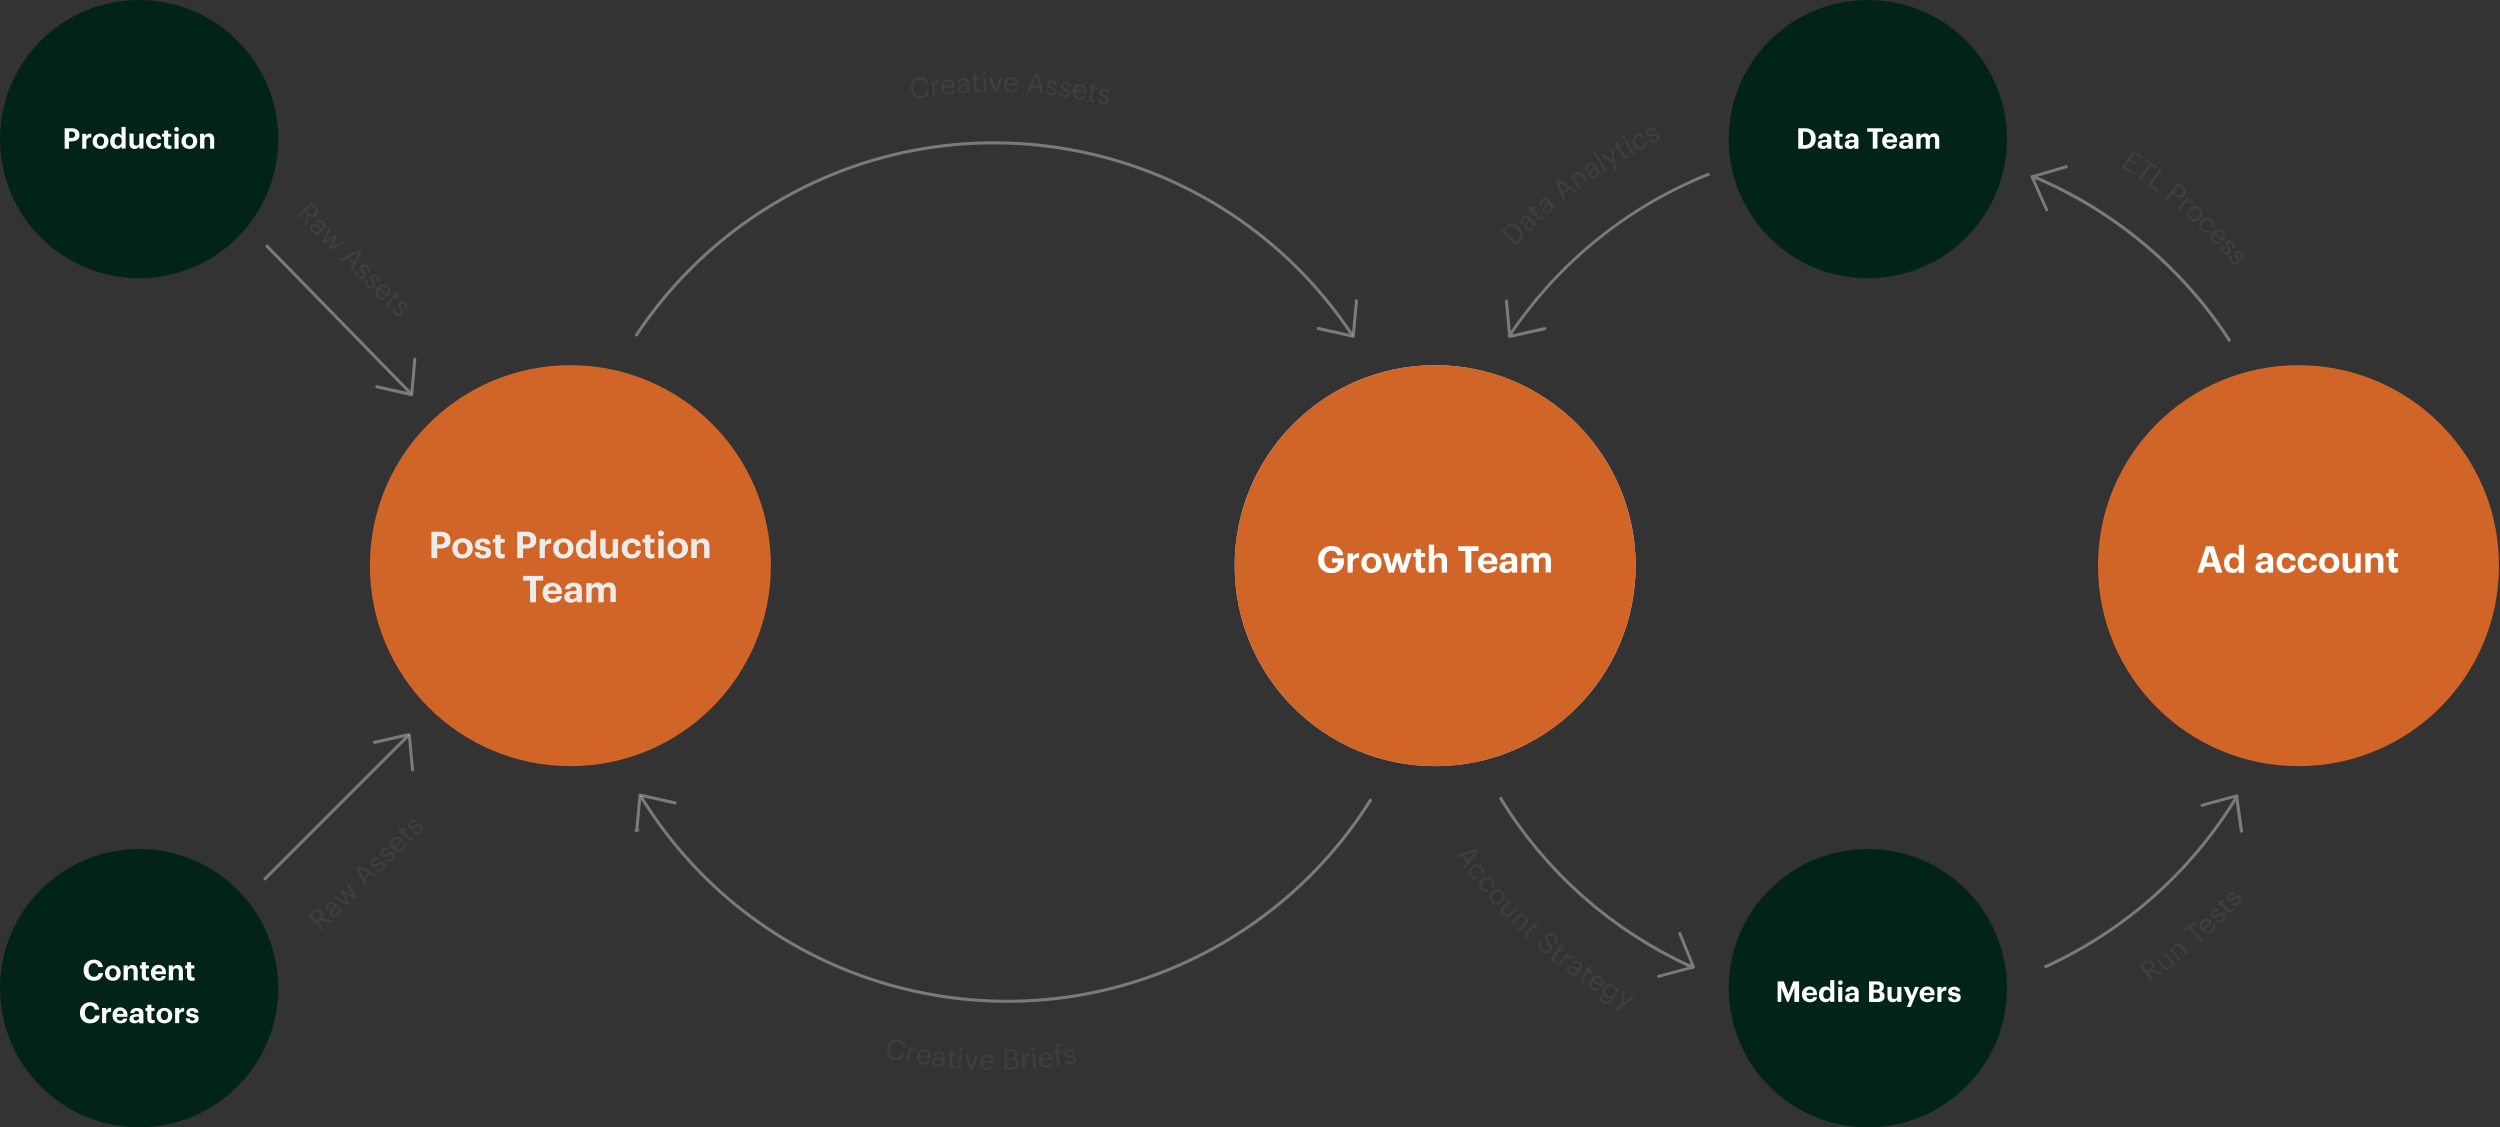
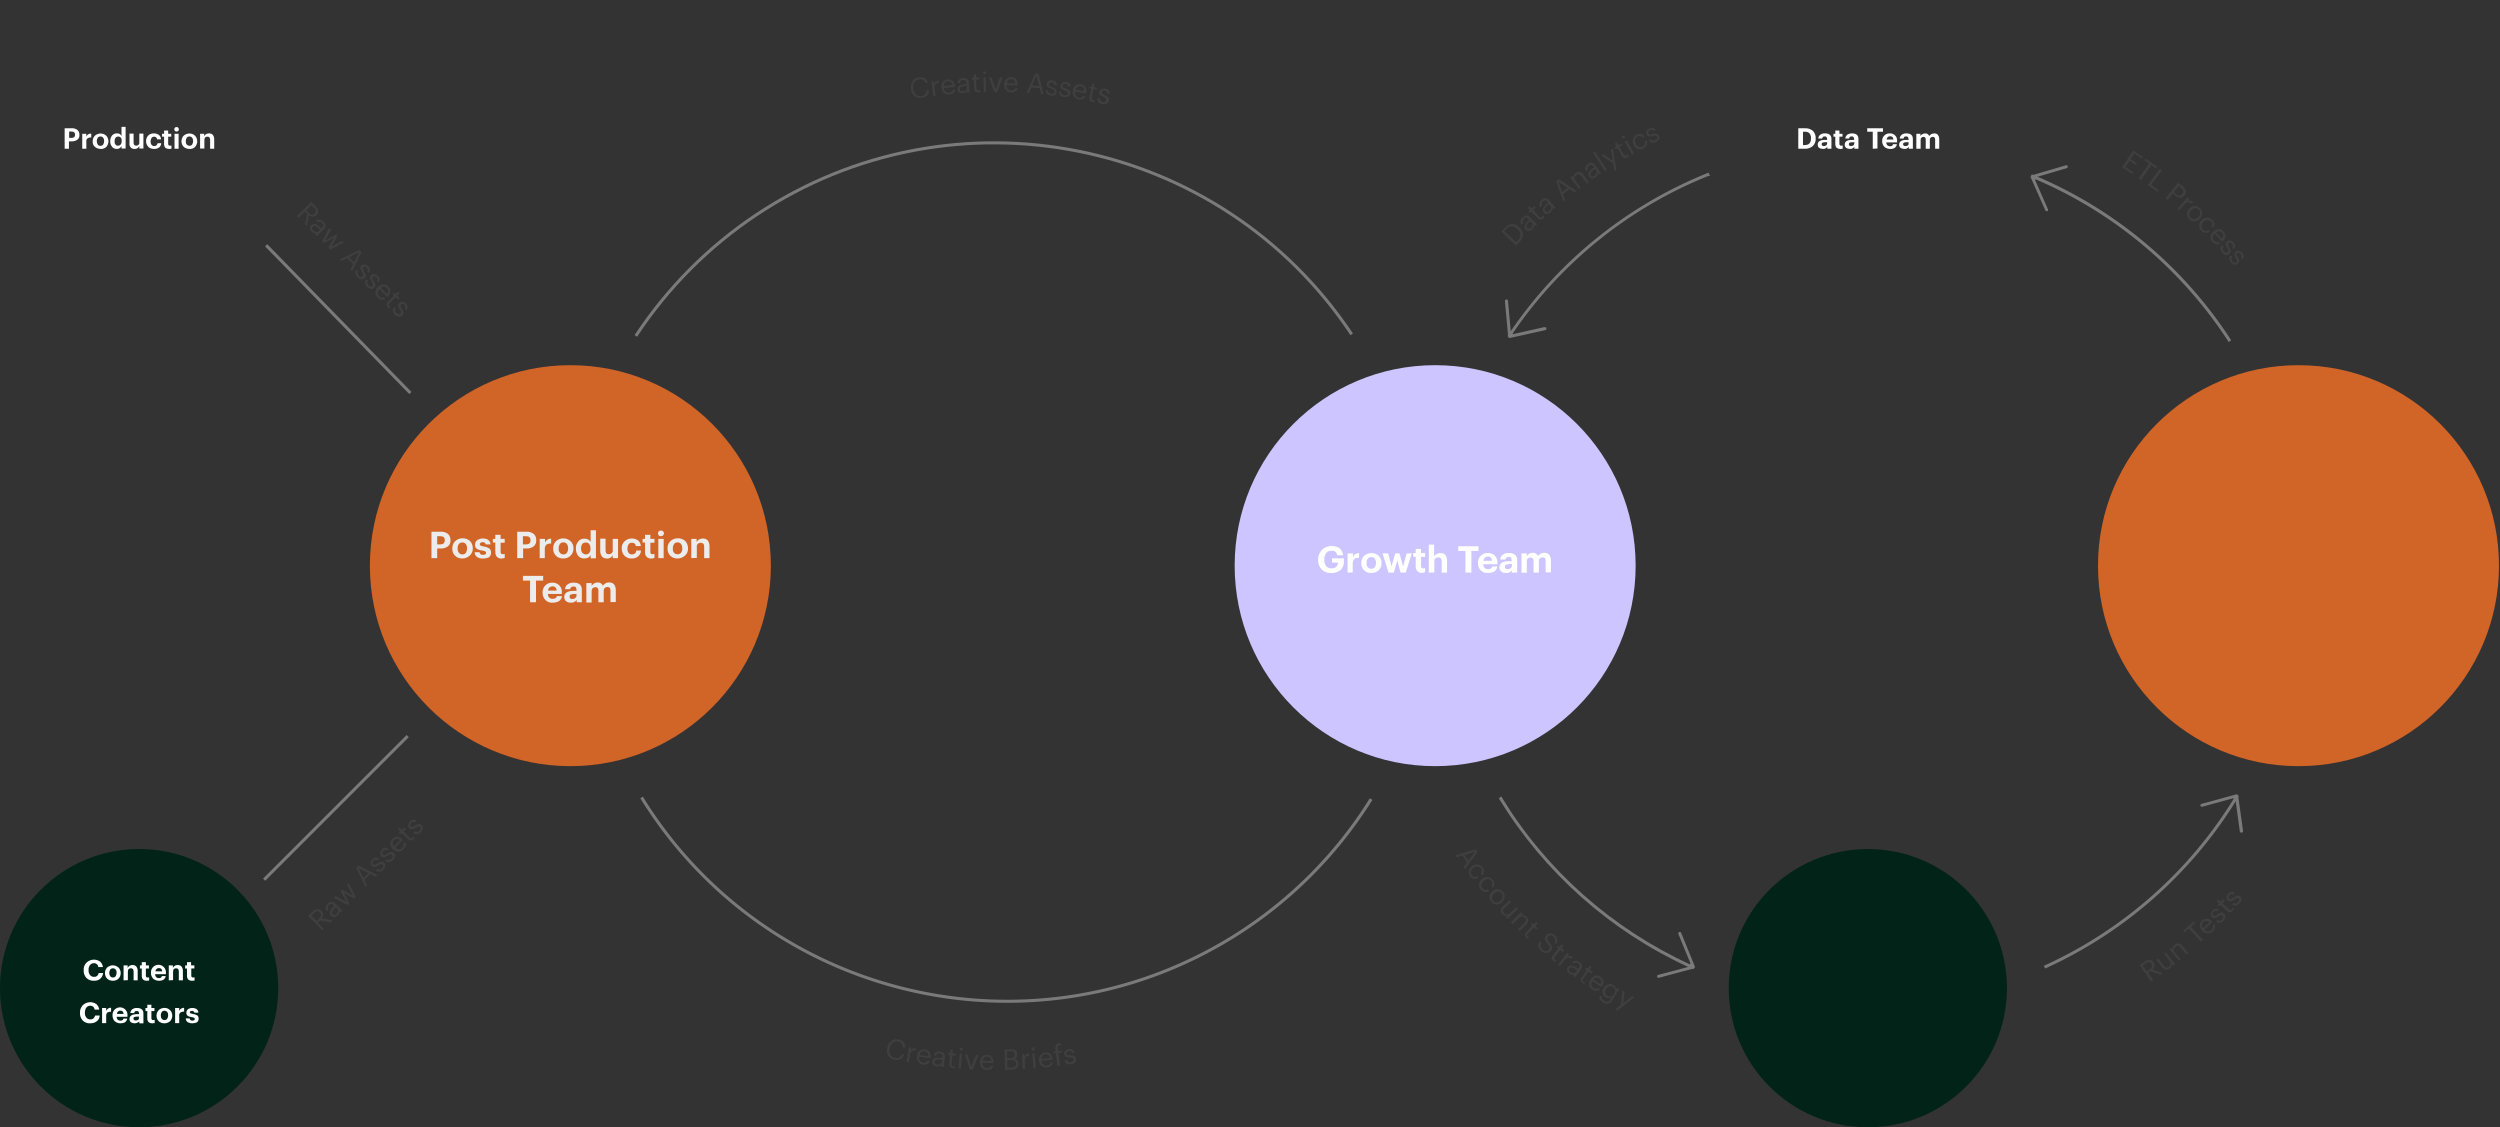
<svg xmlns="http://www.w3.org/2000/svg" width="1222" height="551" fill="none">
  <rect width="100%" height="100%" fill="#333333" stroke="none" />
  <g clip-path="url(#a)">
    <path fill="#CDC5FF" d="M701.5 374.5c54.124 0 98-43.876 98-98s-43.876-98-98-98-98 43.876-98 98 43.876 98 98 98Z" />
-     <path fill="#D16427" d="M701.5 374.5c54.124 0 98-43.876 98-98s-43.876-98-98-98-98 43.876-98 98 43.876 98 98 98Z" />
    <path fill="#022317" d="M913 551c37.555 0 68-30.445 68-68s-30.445-68-68-68-68 30.445-68 68 30.445 68 68 68Zm-845 0c37.555 0 68-30.445 68-68s-30.445-68-68-68-68 30.445-68 68 30.445 68 68 68Z" />
    <path fill="#fff" d="M650.8 280.1c-1.8.1-3.5-.5-4.8-1.8-1.2-1.3-1.8-3-1.7-4.7v-.1c-.1-3.5 2.6-6.4 6-6.6h.5c.9 0 1.8.1 2.7.4.8.3 1.5.8 2 1.5.6.7.9 1.6 1 2.6h-2.9c-.1-1.4-1.3-2.3-2.7-2.2h-.1c-1 0-2 .4-2.6 1.2-.6.9-1 2-.9 3.1v.1c-.1 1.1.3 2.2.9 3.1.7.8 1.7 1.2 2.7 1.1.8.1 1.7-.2 2.3-.8.5-.5.8-1.3.8-2h-2.9v-2.1h5.8v1.5c.1 1.6-.5 3.1-1.6 4.2-1.3 1-2.9 1.6-4.5 1.5Zm7.899-.199v-9.4h2.6v1.8c.5-1.2 1.7-2 3-2v2.4c-.8-.1-1.6.1-2.3.5-.5.5-.8 1.2-.8 1.9v4.7l-2.5.1Zm11.601.199c-1.3 0-2.6-.4-3.5-1.3-.9-.9-1.5-2.2-1.4-3.5v-.1c-.1-1.3.5-2.6 1.4-3.5 2-1.8 5.1-1.8 7.1 0 .9.9 1.5 2.2 1.4 3.5v.1c.1 1.3-.5 2.6-1.4 3.5-1 .8-2.3 1.3-3.6 1.3Zm-1.701-2.8c.8.9 2.301 1 3.201.2l.2-.2c.4-.6.599-1.4.599-2.1v-.1c0-.8-.199-1.5-.599-2.1-.8-.9-2.3-1-3.2-.2l-.201.2c-.4.6-.699 1.4-.599 2.1v.1c-.1.8.099 1.5.599 2.1Zm10.102 2.6-2.9-9.4h2.7l1.7 6.3 1.8-6.3h2.1l1.7 6.3 1.8-6.3h2.5l-3 9.4h-2.5l-1.6-5.9-1.7 5.9h-2.6Zm16.4.101c-.8.1-1.6-.2-2.3-.8-.5-.6-.8-1.4-.8-2.2v-4.8h-1.2v-1.9h1.2v-2h2.6v2h2v1.9h-2v4.5c0 .7.3 1.1 1 1.1.3 0 .7 0 1-.2v2c-.5.3-1 .4-1.5.4Zm3.299-.102v-13.7h2.6v5.8c.3-.5.7-.9 1.2-1.2.6-.3 1.2-.5 1.9-.5.9 0 1.7.3 2.3.9.6.8.9 1.7.9 2.7v6h-2.6v-5.6c0-.5-.1-1-.4-1.4-.3-.3-.8-.5-1.3-.5s-1 .2-1.4.5c-.4.4-.6 1-.5 1.5v5.4l-2.7.1Zm17.901.001v-10.6h-3.5V267h9.9v2.3h-3.5v10.6h-2.9Zm10.999.201c-1.3.1-2.6-.4-3.5-1.3-.9-.9-1.4-2.2-1.4-3.5v-.1c-.1-2.6 1.9-4.8 4.5-4.9h.4c2.4-.1 4.5 1.7 4.6 4.1v1.4H725c0 .7.2 1.3.7 1.8.4.4 1 .7 1.7.6 1.1 0 1.8-.4 2-1.3h2.5c-.1.9-.6 1.8-1.4 2.4-1 .5-2.1.8-3.2.8Zm-2.2-6h4.2c-.1-1.4-.8-2.1-2-2.1-.5 0-1.1.2-1.5.5-.4.5-.7 1-.7 1.6Zm11 5.999c-.8 0-1.6-.2-2.3-.7-.6-.5-.9-1.3-.9-2.1 0-2 1.6-3 4.9-3h1.1v-.4c0-.5-.1-.9-.3-1.3-.7-.6-1.8-.6-2.4.1-.2.2-.3.5-.4.8h-2.5c0-1 .5-1.8 1.3-2.4.9-.6 1.9-.9 3-.8 2.6 0 4 1.2 4 3.5v6.1H739v-1.1c-.7.9-1.8 1.4-2.9 1.3Zm.8-1.9c.5 0 1-.1 1.5-.5.4-.3.6-.7.6-1.2v-.8h-1c-.6 0-1.2.1-1.8.3-.4.2-.6.6-.6 1-.1.9.4 1.2 1.3 1.2Zm6.799 1.7v-9.4h2.6v1.4c.3-.5.7-.9 1.1-1.2.5-.3 1.1-.5 1.8-.5 1.1-.1 2.2.6 2.6 1.6.7-1.1 1.9-1.7 3.2-1.6.8 0 1.7.3 2.2.9.6.8.9 1.7.9 2.7v6h-2.6v-5.7c0-1.2-.5-1.7-1.5-1.7-.5 0-1 .2-1.3.5-.4.4-.6.9-.5 1.4v5.6h-2.6v-5.7c0-1.2-.5-1.7-1.5-1.7-.5 0-1 .2-1.3.5-.4.4-.5.9-.5 1.4v5.6l-2.6-.1Z" />
    <path fill="#D16427" d="M278.8 374.5c54.124 0 98-43.876 98-98s-43.876-98-98-98-98 43.876-98 98 43.876 98 98 98Z" />
    <path fill="#ECECEC" d="M210.9 272.8v-12.9h4.4c1.3-.1 2.6.3 3.6 1 .9.8 1.3 1.9 1.3 3.1v.1c.1 1.1-.4 2.3-1.3 3-1 .7-2.3 1.1-3.6 1h-1.6v4.7h-2.8Zm2.8-6.7h1.5c1.4 0 2.2-.6 2.2-2v-.1c0-1.3-.7-1.9-2.2-1.9h-1.5v4ZM226 273c-1.3 0-2.6-.4-3.5-1.3-1-.9-1.5-2.2-1.4-3.5v-.2c-.1-1.3.5-2.6 1.4-3.5 1-.9 2.2-1.4 3.6-1.4 1.3 0 2.6.4 3.6 1.3.9.9 1.4 2.2 1.4 3.5v.1c.1 1.3-.5 2.6-1.4 3.5-1.1 1-2.4 1.5-3.7 1.5Zm-1.7-2.8c.4.5 1 .8 1.7.8s1.3-.2 1.7-.8c.4-.6.6-1.4.6-2.1v-.1c0-.8-.2-1.5-.6-2.1-.8-.9-2.3-1-3.2-.2l-.2.2c-.4.6-.7 1.4-.6 2.1v.1c-.1.8.2 1.5.6 2.1Zm11.8 2.799c-1.1.1-2.1-.2-3-.8-.7-.6-1.1-1.4-1.1-2.3h2.4c0 .4.2.7.5 1 .3.2.8.4 1.2.3 1 0 1.5-.3 1.5-1 0-.3-.2-.6-.4-.7-.5-.2-1-.4-1.5-.4-1-.1-1.9-.4-2.7-.9-.6-.5-.9-1.2-.8-2 0-.9.4-1.7 1.1-2.2.8-.5 1.7-.8 2.6-.8 2.4 0 3.7 1 3.9 2.9h-2.4c-.1-.7-.8-1.2-1.5-1.1-.4 0-.7.1-1 .3-.2.2-.4.4-.4.7 0 .3.1.5.4.7.5.2.9.3 1.4.4 1 .1 1.9.4 2.8.9.6.5 1 1.3.9 2.1.1.9-.3 1.7-1 2.3-.8.4-1.9.6-2.9.6Zm9.1.001c-.8.1-1.6-.2-2.3-.8-.5-.6-.8-1.4-.8-2.2v-4.8h-1.2v-1.8h1.2v-2h2.6v2h2v1.9h-2v4.5c0 .7.4 1.1 1 1.1.3 0 .7-.1 1-.2v2c-.5.2-1 .3-1.5.3Zm7.6-.2v-12.9h4.4c1.3-.1 2.6.3 3.6 1 .9.8 1.4 1.9 1.3 3.1v.1c.1 1.1-.4 2.3-1.3 3-1 .7-2.3 1.1-3.5 1h-1.6v4.7h-2.9Zm2.8-6.7h1.5c1.5 0 2.2-.6 2.2-2v-.1c0-1.3-.7-1.9-2.2-1.9h-1.5v4Zm8.2 6.699v-9.4h2.6v1.8c.5-1.2 1.7-2 3-1.9v2.4c-.8-.1-1.6.1-2.3.5-.5.5-.8 1.2-.8 1.9v4.7h-2.5Zm11.5.201c-1.3 0-2.6-.4-3.5-1.3-.9-.9-1.5-2.2-1.4-3.5v-.2c-.1-1.3.5-2.6 1.4-3.5 2-1.8 5.1-1.8 7.1 0 .9.9 1.5 2.2 1.4 3.5v.1c.1 1.3-.5 2.6-1.4 3.5-1 1-2.2 1.4-3.6 1.4Zm-1.6-2.8c.4.5 1 .8 1.7.8s1.3-.2 1.7-.8c.4-.6.6-1.4.6-2.1v-.1c0-.8-.2-1.5-.6-2.1-.4-.5-1-.8-1.7-.8s-1.3.2-1.7.8c-.4.6-.7 1.4-.6 2.1v.1c-.1.8.1 1.5.6 2.1Zm11.9 2.799c-1.1 0-2.2-.4-2.9-1.2-.8-1-1.2-2.2-1.2-3.5v-.1c-.1-1.3.3-2.6 1.2-3.6.7-.9 1.8-1.4 3-1.3 1.2-.1 2.4.5 3 1.6v-5.7h2.6v13.7h-2.6v-1.6c-.3.5-.7 1-1.2 1.3-.6.2-1.3.4-1.9.4Zm.7-2c.6 0 1.3-.2 1.7-.7.5-.6.7-1.4.6-2.1v-.2c.1-.8-.2-1.5-.6-2.1-.4-.5-1-.8-1.7-.7-.6 0-1.3.2-1.7.7-.4.6-.6 1.4-.6 2.1v.1c0 .7.2 1.5.6 2.1.6.5 1.1.8 1.7.8Zm10.3 2.002c-.9 0-1.7-.3-2.3-.9-.6-.7-.9-1.7-.9-2.7v-6.1h2.6v5.7c0 1.3.5 1.9 1.6 1.9.5 0 1-.2 1.4-.5.4-.4.6-1 .5-1.5v-5.5h2.6v9.4h-2.6v-1.5c-.4 1.1-1.6 1.8-2.9 1.7Zm12.2-.002c-1.3.1-2.5-.4-3.5-1.3-.9-.9-1.4-2.2-1.4-3.5v-.1c-.1-1.3.4-2.6 1.4-3.5.9-.9 2.2-1.4 3.5-1.4 1.1 0 2.1.3 3 .9.9.7 1.4 1.7 1.4 2.8h-2.4c-.1-1-.9-1.7-1.9-1.6-.6 0-1.2.2-1.6.7-.4.6-.6 1.3-.6 2.1v.1c-.1.8.2 1.5.6 2.1.4.5 1.1.8 1.7.7.5 0 1-.2 1.4-.5.4-.3.6-.8.6-1.4h2.3c0 1.1-.5 2.1-1.3 2.8-.9.8-2 1.1-3.2 1.1Zm9.6.001c-.8.1-1.6-.2-2.3-.8-.6-.6-.8-1.4-.8-2.2v-4.8h-1.2v-1.8h1.2v-2h2.6v2h2v1.9h-2v4.5c0 .7.3 1.1 1 1.1.3 0 .7-.1 1-.2v2c-.5.2-1 .3-1.5.3Zm5.7-11.299c-.3.3-.7.4-1.1.4-.4 0-.8-.1-1-.4-.5-.6-.5-1.4 0-2 .3-.3.7-.4 1-.4.4 0 .8.1 1.1.4.6.5.6 1.4 0 2Zm-2.3 11.1v-9.4h2.6v9.4h-2.6Zm9.4.199c-1.3 0-2.6-.4-3.5-1.3-.9-.9-1.5-2.2-1.4-3.5v-.2c-.1-1.3.5-2.6 1.4-3.5 1-.9 2.2-1.4 3.6-1.4 1.3 0 2.6.4 3.6 1.3.9.9 1.4 2.2 1.4 3.5v.1c.1 1.3-.4 2.6-1.4 3.5-1.1 1-2.4 1.5-3.7 1.5Zm-1.7-2.8c.8.9 2.3 1 3.2.2l.2-.2c.4-.6.7-1.4.6-2.1v-.1c0-.8-.2-1.5-.6-2.1-.4-.5-1-.8-1.7-.8s-1.3.2-1.7.8c-.4.6-.7 1.4-.6 2.1v.1c-.1.8.1 1.5.6 2.1Zm8.4 2.599v-9.4h2.6v1.5c.3-.5.7-.9 1.2-1.2.6-.3 1.2-.5 1.9-.5.9 0 1.7.3 2.3.9.6.8.9 1.7.9 2.7v6h-2.6v-5.6c0-.5-.1-1-.4-1.4-.3-.3-.8-.5-1.3-.5s-1 .2-1.4.5c-.4.4-.6 1-.5 1.5v5.4l-2.7.1ZM259.1 294.4v-10.6h-3.5v-2.3h9.9v2.3H262v10.6h-2.9Zm11 .201c-1.3.1-2.6-.4-3.5-1.3-.9-.9-1.4-2.2-1.4-3.5v-.1c-.1-2.6 1.8-4.8 4.4-4.9h.4c2.4-.1 4.5 1.7 4.6 4.1v1.4h-6.8c0 .7.2 1.3.7 1.8.4.4 1 .7 1.7.6 1.1 0 1.8-.4 2-1.3h2.5c-.1.9-.6 1.8-1.4 2.4-1 .6-2.1.8-3.2.8Zm-2.2-5.9h4.2c-.1-1.4-.8-2.1-2-2.1-.5 0-1.1.2-1.5.5-.4.4-.7 1-.7 1.6ZM279 294.6c-.8 0-1.6-.2-2.3-.7-.6-.5-.9-1.3-.9-2.1 0-2 1.6-3 4.9-3h1.1v-.4c0-.5-.1-.9-.3-1.3-.3-.3-.7-.5-1.2-.4-.8-.1-1.5.5-1.6 1.2v.1h-2.5c0-1 .5-1.9 1.3-2.4.9-.6 1.9-.9 3-.8 2.6 0 3.9 1.2 3.9 3.5v6.1h-2.5v-1.1c-.7.9-1.8 1.4-2.9 1.3Zm.7-1.8c.5 0 1-.1 1.5-.5.4-.3.6-.7.6-1.2v-.8h-1c-.6 0-1.2.1-1.8.3-.4.2-.6.6-.6 1 0 .8.4 1.2 1.3 1.2Zm6.9 1.6V285h2.6v1.4c.3-.5.7-.9 1.1-1.2.5-.3 1.1-.5 1.8-.5 1.1-.1 2.2.6 2.6 1.6.7-1.1 1.9-1.7 3.2-1.6.8 0 1.7.3 2.2.9.6.8.9 1.7.9 2.7v6h-2.6v-5.7c0-1.2-.5-1.7-1.5-1.7-.5 0-1 .2-1.3.5-.4.4-.5.9-.5 1.4v5.6h-2.6v-5.7c0-1.2-.5-1.7-1.5-1.7-.5 0-1 .2-1.3.5-.4.4-.5.9-.5 1.4v5.6h-2.6v-.1Z" />
    <path fill="#D16427" d="M1123.5 374.5c54.12 0 98-43.876 98-98s-43.88-98-98-98-98 43.876-98 98 43.88 98 98 98Z" />
-     <path fill="#fff" d="m1074.1 279.9 4.2-12.9h3.8l4.2 12.9h-3l-.9-2.9h-4.7l-.9 2.9h-2.7Zm6-10.5-1.7 5.6h3.4l-1.7-5.6Zm11.1 10.701c-1.1 0-2.2-.4-2.9-1.2-.8-1-1.2-2.2-1.2-3.5v-.1c-.1-1.3.3-2.6 1.2-3.6.7-.9 1.8-1.4 3-1.3 1.2-.1 2.4.5 3 1.6v-5.7h2.6v13.7h-2.6v-1.6c-.3.5-.7 1-1.2 1.3-.6.2-1.2.4-1.9.4Zm.8-2c.6 0 1.3-.2 1.7-.7.5-.6.7-1.4.6-2.1v-.1c.1-.7-.2-1.5-.6-2.1-.9-.9-2.3-1-3.3-.1l-.1.1c-.4.6-.6 1.4-.6 2.1v.1c-.1.7.2 1.5.6 2.1.5.4 1.1.7 1.7.7Zm13.7 1.999c-.8 0-1.6-.2-2.3-.7-.6-.5-.9-1.3-.9-2.1 0-2 1.6-3 4.9-3h1.1v-.4c0-.5-.1-.9-.3-1.3-.7-.6-1.8-.6-2.4.1-.2.2-.3.5-.4.8h-2.5c0-1 .5-1.9 1.3-2.4.9-.6 1.9-.9 3-.8 2.6 0 3.9 1.2 3.9 3.5v6.1h-2.5v-1.1c-.7.9-1.8 1.3-2.9 1.3Zm.8-1.9c.5 0 1-.1 1.5-.5.4-.3.6-.7.6-1.2v-.8h-1c-.6 0-1.2.1-1.8.3-.4.2-.6.6-.6 1-.1.9.3 1.2 1.3 1.2Zm11.1 1.9c-1.3.1-2.5-.4-3.5-1.3-.9-.9-1.4-2.2-1.3-3.5v-.1c-.1-1.3.4-2.6 1.4-3.6.9-.9 2.2-1.4 3.5-1.3 1.1 0 2.1.3 3 .9.9.7 1.4 1.7 1.4 2.8h-2.5c-.1-1-.9-1.7-1.9-1.6h-.1c-.6 0-1.2.2-1.6.7-.4.6-.7 1.3-.6 2.1v.1c-.1.8.2 1.5.6 2.1.8.9 2.1 1 3.1.3.4-.3.6-.8.7-1.4h2.4c0 1.1-.5 2.1-1.3 2.8-1.1.6-2.2 1-3.3 1Zm10.4 0c-1.3.1-2.5-.4-3.5-1.3-.9-.9-1.4-2.2-1.4-3.5v-.1c-.1-1.3.4-2.6 1.4-3.6.9-.9 2.2-1.4 3.5-1.3 1.1 0 2.1.3 3 .9.9.7 1.4 1.7 1.4 2.8h-2.5c-.1-1-.9-1.7-1.9-1.6h-.1c-.6 0-1.2.3-1.6.7-.4.6-.7 1.3-.6 2.1v.1c-.1.8.2 1.5.6 2.1.4.5 1.1.8 1.7.7.5 0 1-.2 1.4-.5.4-.3.6-.8.7-1.4h2.4c0 1.1-.5 2.1-1.3 2.8-1 .7-2.1 1.1-3.2 1.1Zm10.5 0c-1.3 0-2.6-.4-3.5-1.3-.9-.9-1.5-2.2-1.4-3.5v-.1c-.1-1.3.5-2.6 1.4-3.5 2-1.8 5.1-1.8 7.1 0 .9.9 1.4 2.2 1.4 3.5v.1c.1 1.3-.5 2.6-1.4 3.5-1 .8-2.3 1.3-3.6 1.3Zm-1.7-2.8c.8.9 2.3 1 3.2.2l.2-.2c.4-.6.6-1.4.6-2.1v-.1c0-.8-.2-1.5-.6-2.1-.8-.9-2.3-1-3.2-.2l-.2.2c-.4.6-.7 1.4-.6 2.1v.1c0 .8.2 1.5.6 2.1Zm11.5 2.8c-.9 0-1.7-.3-2.3-.9-.6-.7-.9-1.7-.9-2.7v-6.1h2.6v5.7c0 1.3.5 1.9 1.6 1.9.5 0 1-.2 1.4-.5.4-.4.6-1 .6-1.5v-5.5h2.6v9.4h-2.6v-1.5c-.6 1.1-1.8 1.8-3 1.7Zm7.9-.199v-9.4h2.6v1.5c.3-.5.7-.9 1.2-1.2.6-.3 1.2-.5 1.9-.5.9 0 1.7.3 2.3.9.6.8.9 1.7.8 2.7v6h-2.6v-5.6c0-.5-.1-1-.4-1.4-.3-.3-.8-.5-1.3-.5s-1 .2-1.4.5c-.4.4-.6 1-.5 1.5v5.4l-2.6.1Zm14.5.1c-.8.1-1.6-.2-2.3-.8-.5-.6-.8-1.4-.8-2.2v-4.8h-1.2v-1.9h1.2v-2h2.6v2h2v1.9h-2v4.5c0 .7.3 1.1 1 1.1.3 0 .7 0 1-.2v2c-.4.3-1 .4-1.5.4ZM868.9 489.699v-10h3l2.3 6.2 2.3-6.2h2.9v10h-2.3v-7l-2.8 7h-.8l-2.8-7v7h-1.8Zm15.8.201c-1 0-2-.3-2.8-1-.7-.7-1.1-1.7-1.1-2.7v-.2c-.1-2 1.4-3.7 3.4-3.8h.3c1.9-.1 3.5 1.3 3.6 3.2v1.1H883c0 .5.2 1 .5 1.4.3.3.8.5 1.3.5.9 0 1.4-.3 1.5-1h1.9c-.1.7-.5 1.4-1.1 1.8-.7.5-1.5.7-2.4.7Zm-1.7-4.6h3.3c-.1-1.1-.6-1.6-1.6-1.6-.4 0-.8.1-1.1.4-.4.3-.6.7-.6 1.2Zm9.299 4.6c-.9 0-1.7-.4-2.3-1-.6-.8-1-1.7-.9-2.7v-.2c-.1-1 .3-2 .9-2.8.6-.7 1.4-1 2.3-1 1-.1 1.9.4 2.3 1.3v-4.4h2v10.6h-2v-1.2c-.2.4-.5.8-.9 1-.4.3-.9.4-1.4.4Zm.6-1.6c.5 0 1-.2 1.3-.6.4-.5.5-1 .5-1.6v-.1c0-.6-.1-1.1-.4-1.6-.3-.4-.8-.6-1.3-.6s-1 .2-1.3.6c-.3.5-.5 1.1-.5 1.7v.1c0 .6.1 1.2.5 1.6.3.3.7.5 1.2.5Zm7.501-7.201c-.2.2-.5.3-.8.3-.3 0-.6-.1-.8-.3-.4-.4-.4-1.1 0-1.6.2-.2.5-.3.8-.3.3 0 .6.1.8.3.4.4.4 1.1 0 1.6Zm-1.9 8.6v-7.3h2v7.3h-2Zm5.9.2c-.6 0-1.3-.2-1.8-.5-.5-.4-.7-1-.7-1.6 0-1.6 1.3-2.4 3.8-2.4h.8v-.4c0-.4-.1-.7-.3-1-.6-.5-1.4-.4-1.9.1l-.3.6h-1.9c0-.7.4-1.4 1-1.9.7-.4 1.5-.7 2.3-.6 2 0 3.1.9 3.1 2.7v4.8h-2v-.9c-.4.7-1.2 1.1-2.1 1.1Zm.6-1.5c.4 0 .8-.1 1.1-.4.3-.2.5-.6.5-1v-.6h-.8c-.5 0-1 .1-1.4.2-.3.1-.5.5-.5.8 0 .8.4 1.1 1.1 1Zm8.6 1.302v-10h3.9c.9-.1 1.7.2 2.5.7.6.5.9 1.2.8 2v.1c.1 1-.6 2-1.6 2.1 1.2.1 2.1 1.2 2 2.4.1.8-.3 1.6-.9 2.1-.8.5-1.7.8-2.6.7l-4.1-.1Zm2.2-5.9h1.4c.4 0 .8-.1 1.2-.3.3-.3.4-.6.4-1v-.1c0-.3-.1-.7-.4-.9-.3-.2-.8-.3-1.2-.3h-1.3l-.1 2.6Zm0 4.3h1.5c1.1 0 1.6-.5 1.6-1.4v-.1c0-.4-.1-.8-.4-1-.4-.3-.9-.4-1.3-.4h-1.4v2.9Zm9.3 1.799c-.7 0-1.3-.2-1.8-.7-.5-.6-.7-1.3-.7-2.1v-4.7h2v4.4c0 1 .4 1.5 1.3 1.5.4 0 .8-.1 1.1-.4.3-.3.5-.8.4-1.2v-4.3h2v7.3h-2v-1.1c-.4.8-1.3 1.3-2.3 1.3Zm7 2.3 1.3-3.2-2.9-6.6h2.2l1.8 4.4 1.6-4.4h1.9l-4 9.8h-1.9Zm10.1-2.3c-1 0-2-.3-2.8-1-.7-.7-1.1-1.7-1.1-2.7v-.2c-.1-2 1.4-3.7 3.4-3.8h.3c1.9-.1 3.5 1.3 3.6 3.1v1.2h-5.3c0 .5.2 1 .5 1.4.3.3.8.5 1.3.5.9 0 1.4-.3 1.5-1h1.9c-.1.7-.5 1.4-1.1 1.8-.5.5-1.4.7-2.2.7Zm-1.8-4.6h3.3c-.1-1.1-.6-1.6-1.6-1.6-.4 0-.8.1-1.1.4-.3.3-.5.7-.6 1.2Zm6.6 4.4v-7.3h2v1.4c.4-1 1.3-1.6 2.4-1.5v1.9c-.6-.1-1.2.1-1.8.4-.4.4-.7.9-.6 1.4v3.7h-2Zm8.399.201c-.8 0-1.6-.2-2.3-.6-.6-.4-.9-1.1-.9-1.8h1.9c0 .3.1.6.4.8.3.2.6.3.9.3.8 0 1.1-.3 1.1-.8 0-.2-.1-.4-.3-.6-.4-.2-.8-.3-1.2-.3-.7-.1-1.5-.3-2.1-.7-.4-.4-.7-1-.6-1.6 0-.7.3-1.3.8-1.7.6-.4 1.3-.6 2.1-.6 1.8 0 2.8.8 3 2.3h-1.9c-.1-.5-.6-.9-1.1-.9-.3 0-.5.1-.8.2-.2.1-.3.3-.3.5s.1.4.3.5c.4.2.7.2 1.1.3.8.1 1.5.3 2.2.7.5.4.7 1 .7 1.6 0 .7-.3 1.4-.8 1.8-.6.4-1.4.6-2.2.6Z" />
-     <path fill="#022317" d="M913 136c37.555 0 68-30.445 68-68S950.555 0 913 0s-68 30.445-68 68 30.445 68 68 68Zm-845 0c37.555 0 68-30.445 68-68S105.555 0 68 0 0 30.445 0 68s30.445 68 68 68Z" />
    <path fill="#fff" d="M879 72.7v-10h3.3c1.4-.1 2.8.4 3.9 1.3.9 1 1.4 2.3 1.3 3.6v.1c.1 1.4-.4 2.7-1.4 3.7-1.1.9-2.5 1.4-3.9 1.3H879Zm2.3-1.8h.9c2 0 3-1.1 3-3.2v-.1c.1-.9-.2-1.7-.7-2.4-.6-.6-1.4-.9-2.3-.8h-.9v6.5Zm9.7 1.9c-.6 0-1.3-.2-1.8-.5-.5-.4-.7-1-.7-1.6 0-1.6 1.3-2.4 3.8-2.3h.8V68c0-.4-.1-.7-.3-1-.2-.2-.6-.4-.9-.3-.6-.1-1.1.3-1.2.9v.1h-1.9c0-.8.4-1.5 1-1.9.7-.4 1.5-.7 2.3-.6 2 0 3.1.9 3.1 2.7v4.8h-2v-.9c-.6.7-1.4 1.1-2.2 1Zm.5-1.4c.4 0 .8-.1 1.1-.3.3-.2.5-.6.5-1v-.6h-.8c-.5 0-1 .1-1.4.2-.3.1-.5.5-.5.8.1.6.4.9 1.1.9Zm7.999 1.4c-.6 0-1.3-.2-1.8-.6-.4-.5-.6-1.1-.6-1.7v-3.7h-.9v-1.4h.9v-1.6h2v1.6h1.5v1.4h-1.5v3.5c0 .6.3.9.8.9.3 0 .5 0 .8-.1v1.6c-.3.1-.7.1-1.2.1Zm4.7 0c-.6 0-1.3-.2-1.8-.5-.5-.4-.7-1-.7-1.6 0-1.6 1.3-2.4 3.8-2.3h.8V68c0-.4-.1-.7-.3-1-.2-.2-.6-.4-.9-.3-.6-.1-1.2.3-1.2.9v.1h-1.9c0-.7.4-1.4 1-1.9.7-.4 1.5-.6 2.3-.6 2 0 3.1.9 3.1 2.7v4.8h-2v-.9c-.6.7-1.4 1.1-2.2 1Zm.6-1.4c.4 0 .8-.1 1.1-.3.3-.2.5-.6.5-1v-.6h-.8c-.5 0-1 .1-1.4.2-.3.1-.5.5-.5.8 0 .6.4.9 1.1.9Zm10.6 1.3v-8.3h-2.7v-1.7h7.7v1.7h-2.7v8.2l-2.3.1Zm8.502.1c-1 0-2-.3-2.8-1-.7-.7-1.1-1.7-1.1-2.7V69c-.1-2 1.4-3.7 3.4-3.8h.3c1.9-.1 3.5 1.3 3.6 3.2v1.2h-5.3c0 .5.2 1 .5 1.4.3.3.8.5 1.3.5.9 0 1.4-.3 1.5-1h1.9c-.1.7-.5 1.4-1.1 1.8-.5.3-1.4.6-2.2.5Zm-1.7-4.6h3.3c-.1-1.1-.6-1.6-1.6-1.6-.4 0-.8.1-1.1.4-.4.3-.6.8-.6 1.2Zm8.6 4.6c-.6 0-1.3-.2-1.8-.5-.5-.4-.7-1-.7-1.6 0-1.6 1.3-2.4 3.8-2.3h.8V68c0-.4-.1-.7-.3-1-.2-.2-.6-.4-.9-.3-.6-.1-1.2.3-1.2.9v.1h-1.9c0-.7.4-1.4 1-1.9.7-.4 1.5-.7 2.3-.6 2 0 3.1.9 3.1 2.7v4.8h-2v-.9c-.5.7-1.3 1.1-2.2 1Zm.6-1.4c.4 0 .8-.1 1.1-.3.3-.2.5-.6.4-1v-.6h-.8c-.5 0-1 .1-1.4.2-.3.1-.5.5-.5.8.1.6.5.9 1.2.9Zm5.298 1.3v-7.3h2v1.1c.2-.4.5-.7.9-.9.4-.2.9-.4 1.4-.4.9-.1 1.7.5 2 1.3.5-.8 1.5-1.3 2.5-1.3.7 0 1.3.2 1.7.7.5.6.7 1.3.7 2.1v4.7h-2v-4.5c0-.9-.4-1.3-1.2-1.3-.4 0-.7.1-1 .4-.3.3-.4.7-.4 1.1v4.3h-2v-4.5c0-.9-.4-1.3-1.1-1.3-.4 0-.7.1-1 .4-.3.3-.4.7-.4 1.1v4.3h-2.1ZM31.6 72.7v-10H35c1-.1 2 .2 2.8.8.7.6 1.1 1.5 1 2.4v.1c.1.9-.3 1.8-1 2.3-.8.6-1.8.8-2.8.8h-1.3v3.6h-2.1Zm2.2-5.3H35c1.1 0 1.7-.5 1.7-1.5v-.1c0-1-.6-1.5-1.7-1.5h-1.2v3.1Zm6.4 5.3v-7.3h2v1.4c.4-1 1.3-1.6 2.4-1.5v1.9c-.6-.1-1.2.1-1.8.4-.4.4-.7.9-.6 1.4v3.7h-2Zm9 .1c-1 0-2-.3-2.8-1-.8-.7-1.2-1.7-1.1-2.7V69c0-1 .4-2 1.1-2.7 1.6-1.4 4-1.4 5.5 0C52.6 67 53 68 53 69v.1c0 1-.4 2-1.1 2.8-.7.6-1.7 1-2.7.9Zm-1.4-2.1c.3.4.8.6 1.3.6s1-.2 1.3-.6c.3-.5.5-1.1.5-1.6V69c0-.6-.1-1.2-.5-1.7-.3-.4-.8-.6-1.3-.6s-1 .2-1.3.6c-.3.5-.5 1-.5 1.6v.1c0 .6.2 1.2.5 1.7Zm9.3 2.1c-.9 0-1.7-.3-2.3-1-.6-.8-1-1.7-.9-2.7V69c-.1-1 .3-2 .9-2.8.6-.7 1.4-1 2.3-1 1-.1 1.9.4 2.3 1.3V62h2v10.6h-2v-1.2c-.2.4-.5.8-.9 1-.4.3-.9.4-1.4.4Zm.6-1.6c.5 0 1-.2 1.3-.6.4-.5.5-1.1.5-1.6v-.1c0-.6-.1-1.2-.4-1.6-.7-.7-1.8-.8-2.5-.1l-.1.1c-.4.5-.5 1.1-.5 1.7v.1c0 .6.1 1.2.5 1.6.3.4.7.6 1.2.5Zm8 1.6c-.7 0-1.3-.2-1.8-.7-.5-.6-.7-1.3-.6-2.1v-4.7h2v4.4c0 1 .4 1.5 1.3 1.5.4 0 .8-.1 1.1-.4.3-.3.5-.8.4-1.2v-4.3h2v7.3h-2v-1.2c-.5 1-1.4 1.5-2.4 1.4Zm9.5 0c-1 0-2-.3-2.7-1-.7-.7-1.1-1.7-1.1-2.7V69c0-1 .3-2 1.1-2.8.7-.7 1.7-1 2.7-1 .8 0 1.7.2 2.4.7.7.5 1.1 1.3 1.1 2.2h-1.9c0-.7-.7-1.3-1.4-1.3-.5 0-1 .2-1.3.6-.3.5-.5 1-.5 1.6v.1c0 .6.1 1.2.5 1.7.3.4.8.6 1.3.6.4 0 .8-.1 1.1-.4.3-.3.5-.6.5-1h1.8c0 .8-.4 1.6-1 2.1-.8.5-1.7.8-2.6.7Zm7.4 0c-.6 0-1.3-.2-1.8-.6-.4-.5-.6-1.1-.6-1.7v-3.7h-1v-1.4h1v-1.6h2v1.6h1.5v1.4h-1.5v3.5c0 .6.3.9.8.9.3 0 .5 0 .8-.1v1.6c-.3.1-.8.1-1.2.1Zm4.5-8.8c-.2.2-.5.3-.8.3-.3 0-.6-.1-.8-.3-.4-.4-.4-1.1 0-1.6.2-.2.5-.3.8-.3.3 0 .6.1.8.3.4.5.5 1.2 0 1.6Zm-1.8 8.7v-7.3h2v7.3h-2Zm7.3.1c-1 0-2-.3-2.8-1-.7-.7-1.1-1.7-1.1-2.7V69c0-1 .4-2 1.1-2.7 1.6-1.4 4-1.4 5.5 0 .7.7 1.1 1.7 1.1 2.7v.1c0 1-.4 2-1.1 2.8-.7.6-1.7 1-2.7.9Zm-1.3-2.1c.7.7 1.8.8 2.5.1l.1-.1c.3-.5.5-1.1.5-1.6V69c0-.6-.1-1.2-.5-1.7-.3-.4-.8-.6-1.3-.6s-1 .2-1.3.6c-.3.5-.5 1-.5 1.6v.1c0 .6.1 1.2.5 1.7Zm6.5 2v-7.3h2v1.2c.2-.4.5-.8.9-1 .4-.3 1-.4 1.5-.4.7 0 1.3.2 1.8.7.5.6.7 1.4.7 2.1v4.7h-2v-4.4c0-.4-.1-.8-.3-1.1-.3-.3-.6-.4-1-.4s-.8.1-1.1.4c-.3.3-.4.8-.4 1.2v4.2h-2.1v.1ZM46 479.4c-1.4.1-2.8-.4-3.8-1.4-.9-1-1.4-2.4-1.3-3.7v-.1c-.1-1.4.4-2.7 1.4-3.7 1.8-1.7 4.6-1.9 6.6-.5.8.7 1.3 1.7 1.4 2.7H48c0-1.1-.9-1.9-2-1.9h-.1c-.7 0-1.4.3-1.9.9-.5.7-.8 1.6-.7 2.4v.1c-.1.9.2 1.7.7 2.4.5.6 1.2.9 1.9.9.6 0 1.1-.1 1.6-.5.4-.4.7-.9.7-1.4h2.2c-.1 1.1-.6 2.1-1.4 2.8-.7.7-1.8 1-3 1Zm9.2 0c-1 0-2-.3-2.8-1-.7-.7-1.1-1.7-1.1-2.7v-.1c0-1 .4-2 1.1-2.7 1.6-1.4 3.9-1.4 5.5 0 .7.7 1.1 1.7 1.1 2.7v.1c0 1-.4 2-1.1 2.7-.7.7-1.7 1-2.7 1Zm-1.3-2.2c.3.4.8.6 1.3.6s1-.2 1.3-.6c.3-.5.5-1.1.5-1.6v-.1c0-.6-.1-1.2-.5-1.6-.3-.4-.8-.6-1.3-.6s-1 .2-1.3.6c-.3.5-.5 1-.5 1.6v.1c0 .6.2 1.2.5 1.6Zm6.5 1.999v-7.3h2v1.2c.2-.4.5-.8.9-1 .4-.3 1-.4 1.5-.4.7 0 1.3.2 1.8.7.5.6.7 1.4.7 2.1v4.7h-2v-4.4c0-.4-.1-.8-.3-1.1-.3-.3-.6-.4-1-.4s-.8.1-1.1.4c-.3.3-.4.8-.4 1.2v4.2l-2.1.1Zm11.3.202c-.6 0-1.3-.2-1.8-.6-.4-.5-.6-1.1-.6-1.7v-3.7h-.9v-1.5h.9v-1.6h2v1.6h1.5v1.5h-1.5v3.5c0 .6.3.9.8.9.3 0 .5 0 .8-.1v1.6c-.3 0-.8.1-1.2.1Zm6-.001c-1 0-2-.3-2.8-1-.7-.7-1.1-1.7-1.1-2.7v-.1c-.2-2 1.3-3.8 3.3-4 2-.2 3.8 1.3 4 3.3v1.3h-5.3c0 .5.2 1 .5 1.4.3.3.8.5 1.3.5.9 0 1.4-.3 1.5-1H81c-.1.7-.5 1.4-1.1 1.8-.5.3-1.3.5-2.2.5Zm-1.7-4.6h3.3c-.1-1.1-.6-1.6-1.6-1.6-.4 0-.8.1-1.1.4-.4.3-.6.7-.6 1.2Zm6.5 4.399v-7.3h2v1.2c.2-.4.5-.8.9-1 .4-.3 1-.4 1.5-.4.7 0 1.3.2 1.8.7.5.6.7 1.4.7 2.1v4.7h-2v-4.4c0-.4-.1-.8-.3-1.1-.3-.3-.6-.4-1-.4s-.8.1-1.1.4c-.3.3-.4.8-.4 1.2v4.2l-2.1.1Zm11.3.202c-.6 0-1.3-.2-1.8-.6-.4-.5-.6-1.1-.6-1.7v-3.7h-.9v-1.5h.9v-1.6h2v1.6H95v1.5h-1.5v3.5c0 .6.3.9.8.9.3 0 .5 0 .8-.1v1.6c-.4 0-.8.1-1.3.1ZM44.1 500.2c-1.4.1-2.7-.4-3.7-1.4-.9-1-1.4-2.4-1.3-3.7v-.1c-.1-1.4.5-2.7 1.4-3.7 1.8-1.7 4.6-1.9 6.6-.5.8.7 1.3 1.7 1.4 2.7h-2.3c0-1.1-.9-1.9-2-1.9h-.1c-.7 0-1.4.3-1.9.9-.5.7-.7 1.6-.7 2.4v.1c-.1.9.2 1.7.7 2.4.5.6 1.2.9 1.9.9.6 0 1.1-.1 1.6-.5.4-.4.7-.9.8-1.4h2.2c0 1.1-.5 2.1-1.4 2.8-.9.7-2 1-3.2 1Zm5.8-.201v-7.3h2v1.4c.4-.9 1.3-1.6 2.4-1.5v1.9c-.6 0-1.2.1-1.8.4-.4.4-.6.9-.6 1.5v3.7h-2v-.1Zm9 .202c-1 0-2-.3-2.8-1-.7-.7-1.1-1.7-1.1-2.7v-.1c-.2-2 1.3-3.8 3.3-4 2-.2 3.8 1.3 4 3.3v1.3H57c0 .5.2 1 .5 1.4.3.3.8.5 1.3.5.9 0 1.4-.3 1.5-1h1.9c-.1.7-.5 1.3-1.1 1.8-.5.3-1.4.5-2.2.5Zm-1.8-4.6h3.3c-.1-1.1-.6-1.6-1.6-1.6-.4 0-.8.1-1.1.4-.3.3-.5.7-.6 1.2Zm8.7 4.598c-.6 0-1.3-.2-1.8-.5-.5-.4-.7-1-.7-1.6 0-1.6 1.3-2.4 3.8-2.4h.9v-.2c0-.4-.1-.7-.3-1-.2-.2-.6-.4-.9-.3-.6-.1-1.2.3-1.2 1h-1.9c0-.7.4-1.4 1-1.9.7-.4 1.5-.7 2.3-.6 2 0 3.1.9 3.1 2.7v4.8h-2v-.9c-.6.5-1.5.9-2.3.9Zm.6-1.4c.4 0 .8-.1 1.1-.3.3-.2.5-.6.4-1v-.6h-.8c-.5 0-1 .1-1.4.2-.3.1-.5.5-.5.8.1.6.5.9 1.2.9Zm8 1.401c-.6 0-1.3-.2-1.8-.6-.4-.5-.6-1.1-.6-1.7v-3.7h-.9v-1.5h.9v-1.6h2v1.6h1.5v1.5H74v3.5c0 .6.3.9.8.9.3 0 .5 0 .8-.1v1.6c-.4 0-.8.1-1.2.1Zm6 0c-1 0-2-.3-2.8-1-.7-.7-1.1-1.7-1.1-2.7v-.1c0-1 .4-2 1.1-2.7 1.6-1.4 4-1.4 5.5 0 .7.7 1.1 1.7 1.1 2.7v.1c0 1-.4 2-1.1 2.7-.7.6-1.7 1-2.7 1Zm-1.3-2.2c.3.4.8.6 1.3.6s1-.2 1.3-.6c.3-.5.5-1.1.5-1.6v-.1c0-.6-.1-1.2-.5-1.7-.7-.7-1.8-.8-2.5-.1l-.1.1c-.3.5-.5 1-.5 1.6v.1c0 .7.1 1.2.5 1.7Zm6.5 2v-7.3h2v1.4c.4-.9 1.3-1.5 2.4-1.5v1.9c-.6-.1-1.2.1-1.8.4-.4.4-.7.9-.6 1.5v3.7h-2v-.1Zm8.4.199c-.8 0-1.6-.2-2.3-.6-.6-.4-.9-1.1-.9-1.8h1.9c0 .3.2.6.4.8.3.2.6.3.9.3.8 0 1.2-.3 1.2-.8 0-.2-.1-.5-.3-.6-.4-.2-.7-.3-1.1-.3-.8-.1-1.5-.3-2.1-.7-.4-.4-.7-1-.6-1.5 0-.7.3-1.3.8-1.7.6-.4 1.3-.6 2.1-.6 1.8 0 2.9.8 3 2.3h-2c-.1-.5-.6-.9-1.1-.9-.3 0-.5.1-.8.2-.2.1-.3.3-.3.5s.1.4.3.5c.4.1.7.2 1.1.3.8.1 1.5.3 2.2.7.5.4.7 1 .7 1.6 0 .7-.3 1.4-.8 1.8-.7.3-1.5.5-2.3.5Z" />
    <path fill="#CDC5FF" stroke="#7A7A7A" d="M1093.3 388.801c.07 0 .13.027.17.059.02.026.03.044.03.046v.064l2.4 17.155c0 .18-.04.284-.07.329a.131.131 0 0 1-.04.03c-.01.005-.03.017-.09.017a.423.423 0 0 1-.28-.084.453.453 0 0 1-.13-.22l-2.09-15.364-.04-.241-.21-.123-1.2-.7-.18-.106-.2.056-14.9 4.099-.05.014-.04.022a.158.158 0 0 1-.16 0c0-.004-.02-.013-.05-.056-.03-.045-.06-.1-.11-.188.01-.013.01-.033.03-.059 0-.017.01-.034.02-.053a.894.894 0 0 1 .09-.078l.04-.02h.03l.06-.017 16.84-4.582h.13Z" />
    <path fill="#CDC5FF" stroke="#7A7A7A" d="m1093.63 389.322-.07.131c-.4.606-.8 1.304-1.18 1.984a212.68 212.68 0 0 1-92.462 81.313l-.226-.418c38.278-17.46 70.478-45.836 92.538-81.569v-.015l.6-1.05.36-.621.44.245Zm-83.71-308.036c.09-.021.16-.007.2.018.05.023.08.059.09.118.03.086.01.157-.01.204-.03.042-.06.075-.12.09l-.01.002-.01.003-15.001 4.4-.27.08-.072.27-.401 1.5-.045.17.071.16 6.198 14.101.01.011v.012c.03.052.05.09.06.126.01.024.02.043.02.056-.02.046-.04.067-.05.078 0 .004-.01.009-.02.016h-.04l-.08.026c.01-.004 0 .002-.03-.002a.31.31 0 0 1-.11-.034c-.08-.04-.11-.088-.12-.111l-.01-.042-.01-.04-7.06-15.903v-.156l-.015-.06a.107.107 0 0 1-.003-.05.132.132 0 0 1 .022-.047.329.329 0 0 1 .15-.106l16.666-4.89Z" />
    <path fill="#CDC5FF" stroke="#7A7A7A" d="m993.589 85.953.014.006c.356.153.737.305 1.111.454.376.15.745.298 1.088.445 38.468 16.5 71.288 44.191 94.118 79.322l-.39.299c-22.59-34.715-54.78-62.002-92.621-78.556l-1.813-.783a59.695 59.695 0 0 0-1.785-.742l.153-.507.125.062Zm-255.89 78.525-.002-.024-1.596-17.266a.367.367 0 0 1 .083-.217c.049-.06.093-.071.116-.071h.061l.06-.014a.09.09 0 0 1 .043-.004.08.08 0 0 1 .031.017.414.414 0 0 1 .11.197l1.397 15.449.021.238.2.133 1.199.8.179.119.209-.047 15.035-3.387c.179.001.257.009.331.046.006.003.024.013.054.056.032.044.061.1.105.187a.393.393 0 0 1-.022.06c-.015.036-.035.075-.061.127-.002.005-.005.007-.006.009-.001.001-.003.004-.007.006a.093.093 0 0 1-.04.008h-.054l-.054.012-17.047 3.788h-.074a.628.628 0 0 1-.236-.109.11.11 0 0 1-.025-.031.142.142 0 0 1-.01-.06v-.022Z" />
    <path fill="#CDC5FF" stroke="#7A7A7A" d="M835.095 85.444c-38.971 15.57-72.457 42.548-96.108 77.275l-.01.016-.01.017c-.188.328-.4.636-.627.964-.136.196-.277.4-.415.614l-.353-.195.019-.023.024-.03.02-.033c.404-.708.783-1.369 1.25-1.929l.015-.017.013-.02c23.66-34.595 57.029-61.364 95.959-77.05l.223.411Zm-14.071 370.604c.06-.03.094-.03.153 0 .006.003.024.012.054.056.035.047.066.108.116.208l6.553 16.085v.204a.301.301 0 0 1-.074.195.416.416 0 0 1-.18.127l-16.775 4.494-.049.014-.045.022c-.022.012-.034.011-.039.011-.006-.001-.019-.003-.038-.015a.284.284 0 0 1-.114-.17l-.014-.053-.024-.049c-.012-.023-.011-.035-.011-.039.001-.006.003-.019.015-.038a.285.285 0 0 1 .17-.115l.007-.002 15.1-4 .249-.065.091-.242.6-1.6.069-.184-.075-.182-5.9-14.3-.007-.017-.008-.016-.017-.041c-.011-.037-.005-.068.017-.112a.398.398 0 0 1 .069-.108.444.444 0 0 1 .107-.068Z" />
    <path fill="#CDC5FF" stroke="#7A7A7A" d="M733.66 390.029c21.945 35.864 54.007 64.262 92.231 81.826l.002.001 1.764.802-.187.47-2.163-.982c-38.171-17.595-70.101-46.086-92.042-81.82l.395-.297Z" />
    <path fill="#3F3F3F" d="m741 120-7.1-6.8 1.8-1.9c1.5-2 4.4-2.3 6.3-.8l.6.6.1.1c1 .9 1.6 2.1 1.7 3.4 0 1.4-.6 2.7-1.6 3.6L741 120Zm.1-1.6.9-1c.8-.7 1.2-1.7 1.2-2.7-.1-1.1-.6-2-1.4-2.7l-.1-.1c-.7-.8-1.7-1.2-2.7-1.3-1.1 0-2.1.5-2.8 1.4l-.9 1 5.8 5.4Zm7.801-6.301c-.4.5-1.001.7-1.601.8-.6 0-1.2-.2-1.6-.7-.5-.5-.7-1.3-.4-1.9.3-.8.8-1.6 1.5-2.2l.7-.7-.4-.4c-.3-.3-.7-.6-1.1-.7-.4 0-.799.2-1.099.6-.6.5-.801 1.3-.401 2 0 0 0 .1.1.1l-.8.8c-.5-.5-.6-1.2-.5-1.8.1-.7.5-1.3 1-1.7.8-1 2.2-1.2 3.2-.5.2.1.3.3.5.5l3.3 3.4-.8.8-.599-.6c-.1.8-.4 1.6-1 2.2Zm-.601-.7c.4-.4.7-.9.8-1.4.1-.5-.1-1-.5-1.3l-.6-.7-.7.7c-1.2 1.2-1.5 2.1-.8 2.8.6.5 1.2.5 1.8-.1Zm6.101-4.6c-.6.7-1.7.8-2.5.2l-.3-.3-3-3.3-.8.7-.7-.7.8-.7-1.1-1.2.8-.8 1.1 1.2 1.2-1.1.7.7-1.2 1.1 2.9 3.2c.5.5.9.6 1.4.2.2-.2.4-.4.5-.7l.7.7c0 .3-.2.6-.5.8Zm3.399-2.898c-.4.4-1 .7-1.7.7-.6 0-1.2-.3-1.5-.8-.5-.5-.6-1.3-.3-2 .4-.8.9-1.5 1.6-2.1l.8-.7-.3-.4c-.3-.4-.7-.6-1.1-.7-.4 0-.8.2-1.1.5-.7.4-.9 1.3-.5 2 0 0 0 .1.1.1l-.9.8c-.4-.5-.6-1.2-.4-1.9.2-.7.6-1.3 1.1-1.7.8-1 2.3-1.1 3.2-.3.2.1.3.3.4.5l3.1 3.6-.9.8-.6-.7c0 .9-.3 1.7-1 2.3Zm-.5-.8c.4-.3.7-.8.8-1.4.1-.5 0-1-.4-1.3l-.6-.7-.8.7c-1.3 1.1-1.6 2-1 2.7.6.7 1.3.6 2 0Zm6.799-4.701-3.4-9.8 1.2-1 8.7 5.7-.9.7-2.5-1.6-3.2 2.5 1 2.8-.9.7Zm-2.3-9.5 1.8 5 2.7-2.1-4.5-2.9Zm9.901 3.5-4.2-5.8.9-.7.7.9c-.1-.4 0-.9.2-1.2.2-.5.5-.9 1-1.1.5-.4 1.2-.6 1.9-.5.8.2 1.4.7 1.8 1.4l2.6 3.6-.9.7-2.7-3.6c-.3-.4-.7-.7-1.2-.9-.5-.1-.9.1-1.3.4-.4.3-.7.7-.8 1.3-.1.5 0 1.1.4 1.5l2.6 3.5-1 .5Zm8.201-5.7c-.5.4-1.1.6-1.7.5-.6-.1-1.1-.4-1.5-.9-.4-.6-.5-1.4-.1-2 .5-.8 1.1-1.4 1.8-1.9l.9-.6-.3-.4c-.2-.4-.6-.7-1-.8-.4 0-.9.1-1.2.3-.7.3-1 1.2-.7 1.9v.1l-1 .7c-.4-.6-.4-1.3-.2-1.9.3-.6.7-1.2 1.3-1.5.9-.9 2.4-.8 3.3.1.1.2.3.3.4.5l2.7 3.9-.9.6-.5-.8c-.2.9-.6 1.7-1.3 2.2Zm-.5-.8c.5-.3.8-.7 1-1.2.2-.5.1-1-.2-1.4l-.5-.7-.8.6c-1.4.9-1.8 1.8-1.3 2.6s1.1.6 1.8.1Zm4.999-2.4-5.8-8.9 1-.6 5.8 8.9-1 .6Zm4.701 0-.5-3.5-5.8-4 1-.6 4.6 3.2-1-5.4 1-.6 1.7 10.3-1 .6Zm6.298-6.6c-.4.3-1 .4-1.5.3-.5-.2-.9-.5-1.1-1l-2.2-3.8-.9.5-.5-.8.9-.5-.8-1.4 1-.6.8 1.4 1.5-.8.4.8-1.5.8 2.2 3.7c.3.6.8.8 1.3.5.3-.1.5-.3.7-.6l.5.8c-.2.3-.5.5-.8.7Zm-1.098-9.7c-.1.2-.2.4-.4.4-.2.1-.4.1-.6.1-.4-.1-.6-.5-.5-.9.1-.4.5-.6.9-.5.2 0 .4.2.5.4.1.1.1.3.1.5Zm3.4 8.3-3.5-6.3 1-.6 3.5 6.3-1 .6Zm5.599-3c-.8.5-1.8.6-2.7.3-.9-.3-1.7-1-2.1-1.9v-.1c-.5-.9-.6-1.9-.3-2.8.3-.9.9-1.7 1.7-2.1.7-.4 1.4-.5 2.2-.4.7.1 1.4.6 1.8 1.2l-1 .5c-.5-.8-1.6-1-2.4-.5h-.1c-.6.3-1 .8-1.1 1.4-.1.7 0 1.4.3 2.1v.1c.3.7.8 1.2 1.5 1.5 1.1.3 2.3-.2 2.9-1.2.2-.5.2-1 0-1.5l.9-.5c.3.7.3 1.5 0 2.2-.4.8-.9 1.4-1.6 1.7Zm6.2-3.1c-.6.4-1.4.5-2.1.3-.6-.2-1.2-.6-1.5-1.2l1-.5c.4.7 1.3 1 2 .6.1 0 .1-.1.2-.1.9-.5 1.2-1 .9-1.7-.1-.3-.4-.5-.7-.5-.5 0-.9 0-1.3.2-.7.2-1.4.3-2.1.2-1-.4-1.5-1.4-1.2-2.4 0-.1.1-.1.1-.2.3-.5.7-1 1.3-1.2 1.4-.7 2.5-.4 3.2.7l-1 .5c-.2-.3-.5-.5-.8-.6-.3 0-.7 0-1 .2-.3.1-.6.4-.8.7-.1.3-.1.6 0 .8.1.3.3.5.6.5.5 0 .9-.1 1.4-.2.3-.1.7-.2 1-.2h.8c.3 0 .5.1.8.3.2.2.4.5.6.8.3.5.3 1.2.1 1.7-.4.5-.9 1-1.5 1.3Zm227.8 12.4 5.4-8.2 4.8 3.1-.5.8-3.8-2.5-1.8 2.8 3.1 2-.5.8-3.1-2-2 3 4 2.6-.5.8-5.1-3.2Zm8.1 5.4 5.1-7.3-2.3-1.6.6-.8 5.7 4-.6.8-2.3-1.6-5.1 7.3-1.1-.8Zm4.5 3.2 5.9-7.9 1 .7-5.3 7.1 3.6 2.7-.6.8-4.6-3.4Zm8.6 6.5 6.2-7.6 2.2 1.8c.7.5 1.2 1.3 1.5 2.1.2.8-.1 1.7-.6 2.3-.5.7-1.3 1.1-2.1 1.1-.9-.1-1.7-.4-2.4-1l-1.2-1-2.5 3.1-1.1-.8Zm4-3 1.3 1.1c.4.4 1 .6 1.6.6.5 0 1-.3 1.3-.8.8-1 .7-1.9-.4-2.8l-1.3-1.1-2.5 3Zm2 8 4.7-5.4.9.8-.8 1c.4-.2.9-.2 1.4-.2.5.1 1 .3 1.3.7l-.7.8c-.5-.4-1.1-.7-1.7-.8-.6.1-1.2.4-1.6.9l-2.6 3-.9-.8Zm5.7 5.301c-.7-.6-1.1-1.5-1.2-2.5 0-1 .3-1.9 1-2.6l.1-.1c.6-.7 1.5-1.2 2.5-1.3 1-.1 1.9.3 2.6 1 .7.6 1.2 1.5 1.2 2.5s-.3 1.9-1 2.6l-.1.1c-.6.8-1.5 1.2-2.5 1.3-1 .1-1.9-.3-2.6-1Zm.7-.7c.5.5 1.1.7 1.8.6.7-.1 1.3-.5 1.8-1l.1-.1c.5-.5.8-1.2.9-1.9 0-1.3-1.1-2.3-2.4-2.3h-.2c-.7.1-1.3.5-1.8 1l-.1.1c-.5.5-.8 1.2-.9 1.9 0 .7.3 1.3.8 1.7Zm5.2 6.299c-.7-.6-1.1-1.5-1.1-2.5s.4-1.9 1.1-2.6l.1-.1c.7-.7 1.6-1.2 2.6-1.2.9 0 1.8.3 2.5 1 .6.5.9 1.2 1.1 1.9.1.7-.1 1.5-.6 2.1l-.8-.8c.6-.8.5-1.9-.3-2.5h-.1c-.4-.5-1.1-.7-1.7-.6-.7.1-1.4.4-1.9 1l-.1.1c-.5.5-.9 1.1-.9 1.9 0 1.2.9 2.2 2 2.4.5.1 1-.1 1.4-.5l.8.7c-.6.5-1.3.8-2.1.7-.7-.1-1.4-.4-2-1Zm5.4 5.5c-.7-.7-1-1.6-1-2.5.1-1 .5-1.9 1.2-2.5l.1-.1c.7-.7 1.6-1.1 2.6-1.2.9 0 1.8.3 2.4 1 .6.6 1 1.4 1 2.3-.1 1-.5 1.9-1.3 2.5l-.3.3-3.7-3.9c-.5.5-.8 1.1-.9 1.8 0 .6.2 1.3.7 1.7.8.8 1.5 1 2.2.5l.8.8c-.5.4-1.2.5-1.9.4-.7-.2-1.4-.6-1.9-1.1Zm1.6-4.7 2.9 3c.8-.7 1-1.9.3-2.7-.1-.1-.1-.2-.2-.2-.4-.4-.9-.6-1.4-.6-.5-.1-1.1.1-1.6.5Zm3.2 9.8c-.5-.5-.8-1.2-.9-1.9 0-.7.3-1.3.8-1.7l.7.8c-.6.6-.6 1.5 0 2.1l.1.1c.7.8 1.3.9 1.9.4.2-.2.4-.5.3-.8-.1-.4-.3-.9-.5-1.2-.4-.6-.7-1.2-.8-1.9 0-.5.3-1 .7-1.3.4-.4 1-.6 1.6-.4.6.1 1.1.4 1.5.9 1 1.2 1.1 2.3.2 3.3l-.7-.8c.2-.3.3-.6.3-.9-.1-.4-.2-.7-.5-.9-.2-.3-.5-.5-.9-.6-.3-.1-.6 0-.8.2-.2.2-.3.5-.3.8.1.5.3.9.6 1.3.2.4.4.7.5.9.1.3.2.5.2.8.1.3 0 .6-.1.8-.1.3-.3.5-.6.8-.4.4-1 .6-1.7.6-.6-.5-1.2-.9-1.6-1.4Zm4.2 4.901c-.5-.5-.8-1.2-.8-1.9s.3-1.3.8-1.7l.7.9c-.6.5-.7 1.5-.1 2.1l.1.1c.7.8 1.3 1 1.9.5.3-.2.4-.5.3-.8-.1-.4-.3-.9-.5-1.2-.4-.6-.6-1.3-.7-2 0-.5.3-1 .7-1.3.4-.4 1-.5 1.6-.4.6.1 1.1.5 1.5.9 1 1.2 1 2.3.1 3.3l-.7-.8c.2-.3.3-.6.3-.9 0-.4-.2-.7-.5-1-.2-.3-.5-.5-.9-.6-.3-.1-.6 0-.8.2-.2.2-.4.5-.3.7.1.5.3.9.6 1.3.2.4.4.7.5.9.1.3.2.5.2.8 0 .3 0 .6-.1.8-.1.3-.4.5-.6.7-.4.4-1.1.6-1.7.5-.6-.2-1.2-.6-1.6-1.1Zm-39 351.498-5.7-8 2.4-1.7c.7-.6 1.5-.9 2.4-.9.8 0 1.6.4 2 1.1.4.5.6 1.2.5 1.9-.1.7-.4 1.3-.9 1.7l5 1.8-1.1.8-4.9-1.8-1.2.9 2.5 3.5-1 .7Zm-2.1-4.9 1.5-1.1c1.2-.8 1.4-1.8.7-2.7-.3-.5-.7-.8-1.2-.8-.6 0-1.1.3-1.6.6l-1.5 1.1 2.1 2.9Zm11.1-1.499c-.5.4-1.2.6-1.8.6-.8-.2-1.4-.6-1.8-1.2l-2.8-3.6.9-.7 2.7 3.6c.3.4.7.7 1.2.9.5 0 .9-.1 1.3-.4.4-.3.7-.8.8-1.3.1-.5-.1-1.1-.4-1.5l-2.7-3.5.9-.7 4.4 5.7-.9.7-.7-.9c.1.4 0 .9-.1 1.2-.3.4-.6.8-1 1.1Zm4.6-3.799-4.6-5.5.9-.7.7.9c-.1-.4-.1-.9.1-1.3.2-.5.5-.9.9-1.2.5-.5 1.2-.7 1.9-.6.8.2 1.5.6 1.9 1.3l2.8 3.4-.9.7-2.9-3.5c-.3-.4-.7-.7-1.2-.8-.5 0-.9.1-1.3.5-.4.3-.7.8-.8 1.3-.1.5.1 1.1.5 1.5l2.8 3.4-.8.6Zm10.8-9.201-6-6.6-2.1 1.9-.7-.7 5.2-4.6.7.7-2.1 1.9 6 6.5-1 .9Zm5.7-5.1c-.7.7-1.6 1-2.5 1-1-.1-1.9-.5-2.5-1.2l-.1-.1c-.7-.7-1.1-1.6-1.2-2.6 0-.9.3-1.8 1-2.4.6-.6 1.4-1 2.3-1 1 .1 1.9.5 2.5 1.3l.3.3-3.9 3.8c.5.5 1.1.8 1.8.9.6 0 1.2-.2 1.7-.7.8-.8 1-1.5.5-2.2l.8-.8c.4.5.5 1.2.4 1.9-.2.6-.6 1.3-1.1 1.8Zm-4.7-1.6 3-2.9c-.7-.8-1.9-1-2.7-.3-.1.1-.2.1-.2.2-.4.4-.6.9-.6 1.4-.1.5.1 1.1.5 1.6Zm9.9-3.599c-.5.5-1.1.9-1.9 1-.7.1-1.3-.2-1.8-.6l.8-.8c.6.5 1.5.5 2.1-.1l.1-.1c.7-.7.8-1.4.3-1.9-.2-.2-.5-.3-.8-.3-.4.1-.8.3-1.2.6-.5.4-1.2.7-1.9.9-1.1 0-1.9-.9-1.9-1.9v-.2c.1-.6.4-1.2.8-1.6 1.1-1.1 2.2-1.2 3.3-.4l-.8.8c-.3-.2-.6-.3-1-.3-.4.1-.7.3-.9.5-.3.2-.4.6-.5.9 0 .3.1.6.3.8.2.2.5.3.8.3.4-.1.9-.4 1.2-.7l.9-.6c.2-.1.5-.2.8-.3.3-.1.6-.1.8 0 .3.1.6.3.8.5.5.4.7 1 .7 1.6-.2.8-.5 1.4-1 1.9Zm4.5-4.901c-.6.8-1.7.9-2.4.4l-.3-.3-3.2-3-.7.8-.7-.7.7-.8-1.2-1.1.8-.8 1.2 1.1 1.2-1.2.7.7-1.1 1.2 3.2 2.9c.5.5 1 .5 1.4.1.2-.2.4-.5.5-.8l.7.7c-.4.3-.5.6-.8.8Zm3.4-3.7c-.5.6-1.1 1-1.8 1.1-.7.1-1.3-.1-1.8-.5l.7-.8c.6.5 1.5.4 2.1-.2l.1-.1c.7-.8.8-1.4.2-1.9-.2-.2-.5-.3-.8-.2-.4.2-.8.4-1.2.7-.5.5-1.2.8-1.8 1-.5.1-1-.1-1.4-.5-.5-.4-.7-1-.6-1.5.1-.6.3-1.2.7-1.6 1-1.2 2.1-1.4 3.3-.6l-.7.8c-.3-.2-.7-.3-1-.2-.4.1-.7.3-.9.6-.2.2-.4.6-.4.9 0 .3.1.6.3.8.2.2.5.3.8.2.4-.2.8-.4 1.2-.7.3-.3.6-.5.9-.6.2-.2.5-.3.8-.4.3-.1.6-.1.8 0 .3.1.6.3.8.5.5.4.7 1 .7 1.6-.2.5-.5 1.1-1 1.6Zm-383.399-23.4 10-3 .9 1.3-6.1 8.4-.7-1 1.7-2.4-2.4-3.3-2.7.9-.7-.9Zm9.6-1.8-5.1 1.6 2 2.8 3.1-4.4Zm-2.102 12.201c-.6-.7-.9-1.7-.8-2.6.1-1 .7-1.8 1.5-2.4l.1-.1c.8-.6 1.7-.9 2.7-.8.9.1 1.8.6 2.3 1.3.5.6.8 1.3.8 2 0 .8-.3 1.5-.9 2l-.7-.9c.7-.7.7-1.8.1-2.5l-.1-.1c-.4-.5-1-.8-1.6-.9-.7 0-1.4.2-2 .7l-.1.1c-.6.4-1 1-1.2 1.7-.1.6.1 1.3.5 1.8.3.4.7.7 1.2.8.5.1 1 0 1.4-.3l.7.8c-.6.4-1.4.6-2.1.4-.6.1-1.3-.3-1.8-1Zm5 6.299c-.6-.7-.9-1.6-.8-2.6.1-1 .6-1.9 1.4-2.5l.1-.1c.7-.7 1.7-1 2.7-.9.9.1 1.8.5 2.4 1.3.5.6.8 1.3.9 2 0 .8-.3 1.5-.8 2l-.7-.9c.7-.7.7-1.8 0-2.5l-.1-.1c-.4-.5-1-.8-1.6-.8-.7 0-1.4.3-2 .8l-.1.1c-.6.4-1 1.1-1.1 1.8-.1.6.1 1.3.5 1.8.3.4.8.7 1.2.8.5.1 1 0 1.4-.3l.7.8c-.6.4-1.4.6-2.1.5-.8-.2-1.5-.6-2-1.2Zm5.2 6.099c-.6-.7-1-1.6-.9-2.6.1-1 .6-1.9 1.3-2.5l.1-.1c.7-.7 1.7-1 2.6-1 1 0 1.8.5 2.5 1.2.6.7 1 1.6.9 2.6-.1 1-.6 1.9-1.3 2.5l-.1.1c-.7.7-1.7 1-2.7 1-.9 0-1.8-.5-2.4-1.2Zm.8-.6c.4.5 1 .8 1.7.8s1.4-.3 1.9-.8l.1-.1c.6-.4 1-1.1 1.1-1.8.1-1.3-.8-2.4-2.1-2.6h-.1c-.7 0-1.4.3-1.9.8l-.1.1c-.6.4-.9 1.1-1.1 1.8-.2.6 0 1.3.5 1.8Zm4.601 6.501c-.5-.5-.8-1.1-.8-1.8.1-.8.4-1.4 1-1.9l3.3-3.1.8.8-3.3 3.1c-.4.3-.7.8-.7 1.2 0 .5.2.9.5 1.2.3.4.8.6 1.3.7.5 0 1.1-.2 1.5-.6l3.2-3 .8.8-5.2 5-.8-.8.8-.8c-.4.1-.8.1-1.2 0-.5-.2-.9-.5-1.2-.8Zm4.1 4.101 5.1-5.1.8.8-.8.8c.4-.1.8-.1 1.3 0s.9.4 1.3.8c.5.5.8 1.1.8 1.8-.1.8-.5 1.5-1.1 2l-3.1 3.1-.8-.8 3.2-3.2c.4-.3.6-.8.7-1.3 0-.5-.2-.9-.6-1.2-.4-.4-.9-.6-1.4-.6-.5 0-1.1.2-1.4.6l-3.1 3.1-.9-.8Zm7.6 7.499c-.8-.6-.9-1.7-.3-2.5.1-.1.1-.2.2-.2l3-3.2-.8-.7.7-.7.8.7 1.1-1.2.8.8-1.1 1.2 1.2 1.1-.7.7-1.2-1.1-3 3.1c-.5.5-.5 1-.1 1.4.2.2.5.4.8.5l-.7.7c-.3-.2-.5-.4-.7-.6Zm7.3 6.499c-.8-.6-1.3-1.5-1.5-2.4-.1-.9.2-1.7.7-2.4l.9.8c-.2.2-.3.5-.4.8-.1.2-.1.5-.1.8 0 .3.1.6.3.9.2.3.5.7.8.9.4.4 1 .6 1.5.6s1-.2 1.4-.6c.3-.3.5-.8.5-1.3-.2-.6-.5-1.2-1-1.7-.6-.6-1.1-1.4-1.3-2.3-.1-.7.1-1.4.6-1.9.5-.6 1.2-.9 1.9-.9.8 0 1.6.3 2.2.9.7.5 1.1 1.3 1.3 2.1.1.8-.1 1.6-.5 2.2l-.8-.7c.3-.4.4-1 .3-1.5-.2-.5-.5-1-.9-1.4-.4-.4-.9-.6-1.4-.6-.4 0-.9.2-1.2.5-.3.3-.4.7-.4 1.2.2.6.5 1.2 1 1.7.6.7 1.1 1.5 1.3 2.3.1.7-.1 1.5-.7 2-.5.6-1.3 1-2.1.9-.9 0-1.8-.3-2.4-.9Zm5.899 4.901c-.8-.5-1.1-1.6-.5-2.4.1-.1.1-.2.2-.3l2.8-3.5-.8-.6.6-.8.8.7 1-1.3.9.7-1 1.3 1.3 1-.6.8-1.3-1.1-2.7 3.4c-.4.5-.4 1 0 1.4.2.2.5.3.8.4l-.6.7c-.4 0-.7-.2-.9-.4Zm2.301 1.701 4.4-5.7.9.7-.8 1c.9-.4 2-.3 2.7.3l-.7.9c-.5-.4-1.1-.6-1.7-.6-.6.1-1.2.5-1.5 1l-2.4 3.1-.9-.7Zm5.501 4.399c-.5-.3-.9-.9-1.1-1.5-.1-.6 0-1.2.4-1.7.4-.6 1.1-.9 1.8-.8.9.2 1.7.5 2.4 1.1l.8.6.3-.4c.3-.3.5-.8.5-1.2-.1-.4-.4-.8-.7-1-.6-.6-1.5-.6-2 0l-.1.1-.9-.7c.4-.5 1.1-.8 1.7-.8.7 0 1.3.3 1.9.7 1.1.6 1.6 2 1 3.1-.1.2-.2.4-.4.5l-2.8 3.8-.9-.7.5-.7c-.9.3-1.7.1-2.4-.4Zm.6-.7c.4.3 1 .5 1.5.5s1-.3 1.2-.7l.5-.7-.8-.6c-1.3-1-2.3-1.1-2.9-.3-.6.8-.2 1.2.5 1.8Zm5.899 5.3c-.5-.3-.8-.7-.9-1.2-.1-.5.1-1 .4-1.4l2.5-3.6-.8-.6.5-.8.8.6.9-1.4.9.7-.9 1.3 1.4 1-.6.8-1.4-1-2.5 3.6c-.4.6-.4 1 .1 1.4.2.2.5.3.8.4l-.5.8c-.2-.3-.5-.4-.7-.6Zm4.7 3.2c-.8-.5-1.4-1.3-1.5-2.2-.2-1 .1-2 .7-2.8l.1-.1c.5-.8 1.3-1.4 2.2-1.7.9-.2 1.8-.1 2.6.5.7.5 1.2 1.2 1.4 2 .2 1-.1 2-.7 2.8l-.2.3-4.5-3c-.4.6-.6 1.2-.5 1.9.1.6.5 1.2 1 1.5 1 .6 1.7.6 2.3 0l1 .6c-.4.5-1.1.8-1.7.8-.9 0-1.6-.2-2.2-.6Zm.5-4.9 3.5 2.3c.6-1 .4-2.3-.6-2.9-.4-.3-1-.4-1.5-.3-.5.1-1 .4-1.4.9Zm4.9 11.3c-.7-.4-1.3-1-1.7-1.7-.3-.6-.3-1.3 0-1.9l1 .6c-.3.8.1 1.5 1.1 2.1.5.4 1.1.5 1.7.4.6-.1 1.1-.5 1.4-1.1l.5-.9c-.9.4-1.9.4-2.8-.1-.8-.4-1.3-1.2-1.5-2-.2-.9 0-1.8.5-2.6v-.1c.5-.8 1.2-1.4 2.1-1.7.9-.3 1.8-.1 2.6.4.9.5 1.4 1.4 1.3 2.3l.6-1 1 .6-3.5 5.7c-.4.8-1.1 1.3-2 1.5-.6.2-1.5 0-2.3-.5Zm2-3.3c.5.4 1.2.5 1.8.3.7-.2 1.2-.6 1.5-1.2v-.1c.4-.6.6-1.2.5-1.9-.1-.6-.5-1.1-1.1-1.5-.5-.4-1.2-.4-1.8-.3-.6.2-1.2.7-1.5 1.3l-.1.1c-.4.6-.5 1.2-.4 1.9.2.6.6 1.1 1.1 1.4Zm3.8 6.599 2.8-2.2.7-7 1.1.6-.6 5.6 4.3-3.5 1 .6-8.2 6.5-1.1-.6Z" />
    <path stroke="#7A7A7A" stroke-miterlimit="10" stroke-width="1.5" d="M310.8 164.2c15.5-23.5 35.5-43.6 58.9-59.2 96.5-64.2 226.7-38.1 291 58.4" />
-     <path fill="#CDC5FF" stroke="#7A7A7A" d="M663.1 146.801c.023 0 .066.01.116.07a.375.375 0 0 1 .082.217l-1.592 17.219a.664.664 0 0 1-.115.259.101.101 0 0 1-.032.026.148.148 0 0 1-.059.009h-.145l-17.046-3.789-.054-.011h-.056a.09.09 0 0 1-.039-.009l-.008-.006a.064.064 0 0 1-.006-.009c-.032-.064-.039-.131-.042-.264a.895.895 0 0 1 .065-.109c.031-.043.048-.053.055-.056.051-.026.09-.045.126-.061a.636.636 0 0 1 .059-.022l.022.01.059.013 15.1 3.4.191.043.17-.098 1.2-.7.223-.13.023-.257 1.401-15.5.002-.023v-.022c0-.023.01-.066.07-.116a.374.374 0 0 1 .23-.084ZM202.801 175.4c.023.001.065.011.115.071.05.059.08.142.083.219l-1.497 17.267-.002.022V193a.161.161 0 0 1-.011.067.133.133 0 0 1-.03.042.497.497 0 0 1-.157.091h-.046l-17.044-3.888-.056-.011h-.055a.085.085 0 0 1-.04-.01c-.004-.002-.006-.003-.007-.005-.002-.001-.004-.005-.006-.01-.026-.052-.046-.089-.062-.126-.012-.027-.018-.048-.022-.061l.036-.07v-.075a.38.38 0 0 1 .124-.096c.074-.037.151-.045.329-.046l15.037 3.386.196.044.171-.103 1-.6.218-.131.024-.252 1.399-15.5.002-.023v-.022c0-.024.011-.067.07-.117a.379.379 0 0 1 .231-.084Zm-2.708 183.401c.05.026.105.061.148.109.062.068.059.105.059.091v.022l.003.024 1.596 17.268a.36.36 0 0 1-.053.205c-.023.031-.067.071-.167.096-.04.01-.094.004-.157-.039a.348.348 0 0 1-.129-.176l-1.395-15.445-.021-.238-.2-.133-1.2-.8-.178-.119-.21.047-14.936 3.386c-.178-.002-.256-.009-.329-.045a.361.361 0 0 1-.124-.098v-.073l-.036-.071a.437.437 0 0 1 .022-.061c.016-.036.036-.075.062-.127a.023.023 0 0 1 .006-.009.038.038 0 0 1 .006-.005.09.09 0 0 1 .04-.009h.055l.054-.012 17.047-3.788h.037Z" />
    <path stroke="#7A7A7A" stroke-miterlimit="10" stroke-width="1.5" d="M670.2 390.601a210.2 210.2 0 0 1-67.8 67.5c-98.6 60.9-227.9 30.3-288.8-68.3" />
-     <path fill="#CDC5FF" stroke="#7A7A7A" d="M312.8 388.4h.144l17.047 3.788.054.012h.055c.018 0 .032.006.04.01l.006.005c.002.001.004.004.006.009.04.079.048.164.048.377a.076.076 0 0 1-.01.039l-.004.007a3.14 3.14 0 0 1-.136.067c-.027.012-.047.017-.061.021l-.02-.009-.059-.013-15.1-3.401-.182-.041-.165.089-1.3.701-.237.127-.024.267-1.4 15.5-.002.023V406c0 .023-.011.066-.07.116a.376.376 0 0 1-.23.084c-.023 0-.066-.01-.116-.07a.376.376 0 0 1-.083-.218l1.592-17.215a.577.577 0 0 1 .136-.243c.06-.06.089-.054.071-.054Z" />
    <path stroke="#7A7A7A" stroke-miterlimit="10" stroke-width="1.5" d="m130.1 119.9 70.5 72.2m-1.3 167.701-70.2 70.2" />
    <path fill="#3F3F3F" d="m145.1 105.699 7-7 2.1 2.1c.7.6 1.1 1.4 1.3 2.2.1.8-.2 1.6-.8 2.1-.4.5-1.1.8-1.8.8s-1.3-.2-1.9-.6l-1 5.2-.9-.9 1-5.1-1.1-1.1-3 3-.9-.7Zm4.6-2.8 1.3 1.3c1 1 2 1.1 2.8.2.4-.3.6-.8.6-1.4-.1-.6-.4-1.1-.9-1.4l-1.3-1.3-2.5 2.6Zm2.7 10.301c-.5-.4-.8-1-.9-1.6 0-.6.2-1.2.7-1.6.5-.5 1.2-.7 1.9-.5.8.3 1.6.8 2.2 1.4l.7.7.4-.4c.3-.3.6-.7.6-1.1 0-.4-.2-.8-.6-1.1-.5-.6-1.4-.8-2-.3 0 0-.1 0-.1.1l-.8-.8c.5-.5 1.2-.7 1.9-.6.7.1 1.3.5 1.8 1 1 .8 1.2 2.2.5 3.2-.1.2-.3.3-.5.5l-3.4 3.4-.8-.8.6-.6c-.8 0-1.6-.3-2.2-.9Zm.7-.6c.4.4.9.7 1.4.8.5.1 1-.1 1.3-.5l.6-.6-.7-.7c-1.2-1.2-2.1-1.4-2.8-.8-.7.6-.4 1.2.2 1.8Zm4.3 5.4 3.5-6.6.9.9-2.9 5.3 5.3-2.9.7.7-2.9 5.2 5.3-2.9.8.8-6.7 3.5-.9-.9 2.8-4.9-5 2.6-.9-.8Zm8.8 8.799 9.4-4.6 1.1 1.1-4.6 9.3-.8-.8 1.3-2.7-2.9-2.9-2.7 1.3-.8-.7Zm9.2-3.4-4.8 2.4 2.4 2.4 2.4-4.8Zm-.7 12.102c-.5-.5-.9-1.1-1-1.9 0-.7.2-1.3.7-1.8l.8.8c-.6.6-.5 1.5.1 2.1l.1.1c.7.7 1.4.8 1.9.3.2-.2.3-.5.3-.8-.1-.4-.3-.8-.6-1.2-.4-.6-.7-1.2-.9-1.9 0-.5.2-1 .6-1.4.4-.4 1-.6 1.6-.5.6.1 1.2.4 1.6.8 1.1 1.1 1.2 2.2.4 3.3l-.8-.8c.2-.3.3-.6.3-.9-.1-.4-.3-.7-.5-.9-.2-.3-.6-.4-.9-.5-.3 0-.6.1-.8.3-.2.2-.3.5-.3.8.1.4.4.9.6 1.2l.6.9c.1.2.2.5.3.8.1.3.1.6 0 .8-.1.3-.3.6-.5.8-.4.4-1 .7-1.6.6-.9-.1-1.5-.5-2-1Zm4.7 4.699c-.5-.5-.9-1.2-1-1.9 0-.7.2-1.3.7-1.8l.8.8c-.6.6-.5 1.5.1 2.1l.1.1c.7.7 1.4.8 1.9.3.2-.2.3-.5.3-.8-.1-.4-.3-.8-.6-1.2-.4-.5-.7-1.2-.9-1.9 0-.5.2-1 .6-1.4.4-.4 1-.6 1.6-.5.6.1 1.2.4 1.6.8 1.1 1.1 1.2 2.2.4 3.3l-.8-.8c.2-.3.3-.6.3-.9-.1-.4-.3-.7-.5-.9-.2-.3-.6-.4-.9-.5-.3 0-.6.1-.8.3-.2.2-.3.5-.3.8.1.4.4.9.6 1.2.2.4.4.7.6.9.1.3.2.5.3.8.1.3.1.6 0 .8-.1.3-.3.6-.5.8-.4.4-1 .7-1.6.6-.9-.2-1.5-.5-2-1Zm5.2 5.2c-.7-.6-1.1-1.5-1.1-2.5s.5-1.9 1.2-2.6l.1-.1c.7-.7 1.6-1.1 2.6-1.2.9 0 1.8.3 2.4 1 .6.6 1 1.4 1 2.3 0 1-.5 1.9-1.2 2.6l-.3.3-3.8-3.8c-.5.5-.8 1.1-.9 1.8 0 .6.3 1.2.7 1.6.8.8 1.6 1 2.2.5l.8.8c-.5.4-1.2.6-1.9.4-.7-.2-1.3-.6-1.8-1.1Zm1.5-4.7 3 3c.8-.7.9-1.9.2-2.7l-.2-.2c-.4-.4-.9-.6-1.4-.6-.6-.1-1.1.1-1.6.5Zm3.5 9.6c-.4-.3-.6-.8-.7-1.4 0-.5.3-1 .6-1.3l3.1-3.1-.7-.7.7-.7.7.7 1.2-1.2.8.8-1.2 1.1 1.2 1.2-.7.7-1.2-1.2-3.1 3.1c-.5.5-.5.9-.1 1.4.2.2.5.4.7.5l-.7.7c-.1-.2-.4-.4-.6-.6Zm3.4 3.5c-.5-.5-.9-1.1-1-1.9-.1-.7.2-1.3.7-1.8l.8.8c-.6.6-.5 1.5.1 2 0 0 .1.1.2.1.7.7 1.4.8 1.9.3.2-.2.3-.5.3-.8-.1-.4-.3-.9-.6-1.2-.4-.6-.7-1.2-.9-1.9 0-1.1.9-1.9 2-1.9h.2c.6.1 1.2.4 1.6.8 1 .7 1.2 2.2.5 3.2l-.1.1-.8-.8c.2-.3.3-.6.3-.9-.1-.4-.3-.7-.5-.9-.2-.3-.6-.4-.9-.5-.3 0-.6.1-.8.3-.2.2-.3.5-.3.8.1.4.4.9.6 1.2.2.4.4.7.6.9.1.2.2.5.3.8.1.3.1.6 0 .8-.1.3-.3.6-.5.8-.4.5-1 .7-1.6.6-.9 0-1.6-.4-2.1-.9Zm-35.4 300.9-7-7 2.1-2.1c.6-.6 1.4-1 2.3-1.2.8-.1 1.6.2 2.1.8.5.5.8 1.1.8 1.8s-.2 1.3-.6 1.9l5.2 1-1 1-5.1-1-1.1 1.1 3 3-.7.7Zm-2.8-4.6 1.3-1.3c1-1 1.1-2 .2-2.8-.3-.4-.8-.6-1.4-.6-.6.1-1.1.4-1.4.9l-1.3 1.3 2.6 2.5Zm10.2-2.7c-.4.5-1 .8-1.6.8-.6.1-1.2-.2-1.6-.6-.5-.5-.7-1.2-.5-1.9.3-.8.8-1.6 1.4-2.2l.7-.7-.4-.4c-.3-.3-.7-.6-1.1-.6-.4 0-.8.2-1.1.6-.6.5-.8 1.4-.3 2 0 0 0 .1.1.1l-.8.8c-.5-.5-.7-1.2-.6-1.8.1-.7.5-1.3 1-1.8.8-1 2.2-1.2 3.2-.5.2.1.3.3.5.5l3.4 3.4-.8.8-.6-.6c.1.7-.2 1.5-.9 2.1Zm-.5-.7c.4-.4.7-.9.8-1.4.1-.5-.1-1-.5-1.3l-.6-.6-.7.7c-1.2 1.2-1.4 2.1-.8 2.8.6.7 1.1.5 1.8-.2Zm5.4-4.301-6.7-3.5.9-.9 5.3 2.9-2.9-5.3.7-.7 5.3 2.9-2.9-5.3.8-.8 3.5 6.6-.9.9-4.9-2.8 2.6 5-.8 1Zm8.8-8.799-4.6-9.4 1.1-1.1 9.3 4.6-.8.8-2.7-1.3-2.9 2.9 1.3 2.7-.7.8Zm-3.4-9.2 2.4 4.8 2.4-2.4-4.8-2.4Zm12.1.701c-.5.6-1.2.9-1.9 1-.7.1-1.3-.2-1.8-.6l.8-.8c.6.6 1.5.5 2.1-.1l.1-.1c.7-.8.8-1.4.3-1.9-.2-.2-.5-.4-.8-.3-.4.1-.8.3-1.2.6-.5.4-1.2.7-1.9.9-1.1 0-1.9-.9-1.9-1.9v-.2c.1-.6.4-1.1.8-1.6 1.1-1.1 2.2-1.2 3.3-.4l-.8.8c-.3-.2-.6-.3-1-.3-.4.1-.7.3-.9.5-.3.2-.4.6-.5.9-.1.3 0 .6.3.8.2.2.5.3.8.3.4-.1.9-.4 1.2-.6.4-.2.7-.4.9-.6.3-.1.5-.2.8-.3.3-.1.6-.1.8 0 .3.1.6.3.8.5.5.4.7 1 .6 1.6-.1.7-.4 1.3-.9 1.8Zm4.6-4.702c-.5.5-1.1.9-1.9 1-.7.1-1.3-.2-1.8-.6l.8-.8c.6.5 1.5.5 2.1-.1l.1-.1c.7-.7.8-1.4.3-1.9-.2-.2-.5-.4-.8-.3-.4.1-.8.3-1.2.6-.6.4-1.2.7-1.9.9-1.1 0-1.9-.9-1.9-2v-.2c.1-.6.4-1.2.8-1.6.7-1 2.2-1.2 3.2-.5.1 0 .1.1.2.1l-.8.8c-.3-.2-.6-.3-.9-.3-.4.1-.7.3-.9.5-.3.2-.4.6-.5.9 0 .3.1.6.3.8.2.2.5.3.8.3.4-.1.9-.4 1.2-.6.4-.2.7-.4.9-.6.2-.1.5-.2.8-.3.3-.1.6-.1.8 0 .3.1.6.3.8.5.5.4.7 1 .6 1.6-.2.8-.5 1.5-1.1 1.9Zm5.2-5.199c-.6.7-1.5 1.1-2.5 1.1s-1.9-.5-2.6-1.2l-.1-.1c-.7-.7-1.2-1.6-1.2-2.5-.1-.9.3-1.8 1-2.5.6-.6 1.4-1 2.2-1 1 0 1.9.5 2.6 1.2l.3.3-3.8 3.8c.5.5 1.1.8 1.8.9.6 0 1.2-.2 1.7-.7.8-.8.9-1.5.5-2.2l.8-.8c.4.5.6 1.2.5 1.9-.3.7-.7 1.3-1.2 1.8Zm-4.7-1.5 3-3c-.7-.8-1.9-.9-2.7-.2-.1.1-.2.1-.2.2-.4.4-.6.9-.6 1.4-.1.6.1 1.2.5 1.6Zm9.7-3.5c-.4.4-.8.6-1.4.7-.5 0-1-.3-1.3-.6l-3.1-3.1-.7.7-.7-.7.7-.7-1.2-1.2.8-.8 1.2 1.2 1.2-1.2.7.7-1.2 1.2 3.1 3.1c.5.5 1 .5 1.4.1.2-.2.4-.5.5-.7l.7.7c-.3.1-.5.4-.7.6Zm3.5-3.399c-.5.5-1.2.9-1.9 1-.7 0-1.3-.2-1.8-.7l.8-.8c.6.6 1.5.5 2.1-.1l.1-.1c.7-.7.8-1.4.3-1.9-.2-.2-.5-.3-.8-.3-.4.1-.8.3-1.2.6-.5.4-1.2.7-1.9.9-.5 0-1-.2-1.4-.6-.4-.4-.6-1-.5-1.6.1-.6.4-1.2.8-1.6 1.1-1.1 2.2-1.2 3.3-.4l-.8.8c-.3-.2-.6-.3-.9-.3-.4.1-.7.3-.9.5-.3.2-.4.6-.5.9 0 .3.1.6.3.8.2.2.5.3.8.3.4-.1.9-.4 1.2-.6.4-.2.7-.4.9-.6.3-.1.5-.2.8-.3.3-.1.6-.1.8 0 .3.1.6.3.8.5.4.4.7 1 .6 1.6-.1.9-.5 1.5-1 2Zm244.9-359c-1.4.2-2.6-.1-3.5-.8-1-.8-1.5-1.9-1.8-3.4v-.1c-.2-1.4 0-2.7.7-3.8.7-1.1 1.7-1.7 3.1-1.9 1.1-.2 2 0 2.8.4.8.4 1.4 1.2 1.6 2.2l-1.2.2c-.5-1.5-1.5-2.1-3.1-1.8-1 .2-1.8.6-2.3 1.5-.5.8-.7 1.8-.5 3.1v.1c.2 1.2.6 2.2 1.3 2.8.7.6 1.6.8 2.6.7.8-.1 1.4-.4 1.9-.9s.7-1.1.7-1.9l1.1-.2c0 1.1-.3 2-.9 2.7-.5.5-1.4 1-2.5 1.1Zm5.6-.901-.9-7.1 1.1-.1.2 1.3c.2-.5.5-.9.8-1.1.3-.2.8-.5 1.4-.6l.1 1.1c-.8.1-1.3.4-1.7.8-.4.4-.5 1-.4 1.8l.5 3.9h-1.1Zm7.8-.7c-1 .1-1.9-.2-2.6-.8-.7-.6-1.1-1.4-1.2-2.5v-.1c-.1-1.1.1-2 .7-2.7.6-.7 1.3-1.2 2.3-1.3.9-.1 1.7.1 2.4.7.7.5 1.1 1.4 1.2 2.6v.4l-5.4.5c.1.8.4 1.4.8 1.8.4.4 1 .6 1.7.5 1.1-.1 1.7-.6 1.8-1.4l1.1-.1c-.1.7-.3 1.3-.8 1.7-.5.3-1.2.6-2 .7Zm-2.7-4.2 4.2-.4c-.2-1.4-1-2-2.3-1.9-.6.1-1 .3-1.4.7-.3.4-.4.9-.5 1.6Zm9.3 3.6c-.7 0-1.3-.1-1.8-.4-.5-.3-.7-.8-.8-1.5 0-.8.3-1.4.9-1.8.7-.4 1.5-.6 2.5-.7l1-.1v-.5c0-.6-.2-1-.4-1.2-.3-.2-.7-.3-1.2-.3-1 .1-1.5.5-1.6 1.4l-1.1.1c0-.8.3-1.4.8-1.8.5-.4 1.1-.6 1.9-.7 1.7-.1 2.7.7 2.8 2.4l.3 4.7-1.1.1-.1-.9c-.5.8-1.2 1.2-2.1 1.2Zm0-.9c.6 0 1.1-.2 1.5-.6.4-.3.5-.8.5-1.3l-.1-.9-1 .1c-1.7.1-2.5.6-2.4 1.6.1.8.6 1.2 1.5 1.1Zm7.6.5c-.6 0-1.1-.1-1.5-.5-.4-.4-.5-.8-.5-1.4l-.2-4.4h-1v-1h1l-.1-1.6h1.1l.1 1.6 1.7-.1v1l-1.7.1.2 4.3c0 .7.3 1 .9 1 .3 0 .6-.1.9-.2v1c-.2.1-.5.2-.9.2Zm3.6-9.1c-.1.2-.3.2-.5.2s-.4-.1-.5-.2c-.1-.1-.2-.3-.2-.5s.1-.4.2-.5c.1-.2.3-.2.5-.2s.4.1.5.2c.2.1.2.3.2.5s-.1.3-.2.5Zm-.9 8.9-.2-7.2h1.1l.2 7.2h-1.1Zm5.1 0-2.6-7.2h1.2l2.1 6 2.1-6h1.2l-2.6 7.2H486Zm8.2.201c-1 0-1.9-.4-2.5-1.1-.6-.7-.9-1.6-.9-2.7v-.1c0-1.1.4-2 1-2.6.6-.6 1.5-1 2.5-1 .9 0 1.7.3 2.3 1 .6.6.9 1.5.8 2.7v.4l-5.4-.2c0 .8.2 1.5.6 1.9.4.4.9.7 1.7.7 1.1 0 1.8-.4 2-1.2h1.1c-.1.7-.5 1.2-1.1 1.6-.6.5-1.3.6-2.1.6Zm-2.1-4.5 4.2.1c-.1-1.4-.7-2.1-2-2.1-.6 0-1.1.2-1.4.5-.5.4-.7.9-.8 1.5Zm9.7 4.699 4.2-9.5 1.6.1 2.5 10.1-1.2-.1-.7-2.9-4-.3-1.2 2.7-1.2-.1Zm4.8-8.5-2.1 4.9 3.4.3-1.3-5.2Zm7.1 9.801c-.9-.1-1.5-.4-1.9-.8-.4-.5-.6-1.1-.6-1.8l1.1.1c0 .9.5 1.5 1.5 1.6 1 .1 1.6-.2 1.7-1 0-.4-.1-.6-.3-.8-.2-.2-.7-.4-1.2-.6-.9-.3-1.5-.6-1.9-.9-.3-.3-.5-.8-.4-1.5.1-.6.4-1.1.9-1.4.5-.3 1.1-.4 1.7-.3 1.5.2 2.3 1 2.3 2.4l-1.1-.1c0-.4-.2-.7-.4-.9-.2-.2-.5-.3-1-.4-.4 0-.7 0-1 .2-.3.2-.4.4-.5.7 0 .3 0 .6.3.8.2.2.6.4 1.3.6.4.1.8.3 1 .4.2.1.5.3.7.4.2.2.4.4.5.7.1.3.1.6.1.9-.1.7-.4 1.2-.9 1.5-.5.3-1 .3-1.9.2Zm6.4.799c-.9-.1-1.5-.4-1.9-.9-.4-.5-.6-1.1-.5-1.8l1.1.2c0 .9.5 1.5 1.5 1.6 1 .1 1.6-.2 1.7-.9.1-.4 0-.6-.3-.8-.2-.2-.6-.4-1.2-.6-.9-.3-1.5-.6-1.8-1-.3-.4-.4-.8-.3-1.5.1-.6.4-1.1 1-1.4.5-.3 1.1-.4 1.7-.3 1.5.2 2.3 1 2.3 2.4l-1.1-.2c0-.4-.1-.7-.4-.9-.2-.2-.5-.4-1-.4-.4-.1-.8 0-1 .1-.3.2-.4.4-.5.7 0 .3 0 .6.2.8.2.2.6.4 1.3.6.4.1.7.3 1 .4.2.1.5.3.7.5.2.2.4.4.5.7.1.3.1.6 0 .9-.1.7-.4 1.2-.9 1.5-.5.3-1.2.4-2.1.3Zm7.1 1.1c-1-.2-1.8-.7-2.3-1.4-.5-.8-.7-1.7-.5-2.8v-.1c.2-1.1.6-1.9 1.4-2.5.7-.6 1.6-.8 2.6-.6.9.2 1.6.6 2.1 1.3.5.7.7 1.6.5 2.8l-.1.4-5.3-.9c-.1.8 0 1.5.3 2s.8.8 1.5.9c1.1.2 1.8-.1 2.1-.9l1.1.2c-.2.7-.7 1.2-1.3 1.4-.5.3-1.3.4-2.1.2Zm-1.4-4.7 4.1.7c.1-1.4-.4-2.2-1.7-2.4-.6-.1-1.1 0-1.5.3-.4.3-.7.8-.9 1.4Zm8.2 6c-.6-.1-1.1-.4-1.3-.8-.3-.4-.3-.9-.2-1.5l.9-4.3-1-.2.2-.9 1 .2.3-1.6 1.1.2-.3 1.6 1.6.3-.2.9-1.6-.3-.9 4.2c-.1.7.1 1.1.7 1.2.3.1.6.1.9 0l-.2.9c-.3.2-.6.2-1 .1Zm4.7 1.001c-.8-.2-1.5-.5-1.8-1.1-.4-.5-.5-1.1-.4-1.9l1.1.2c-.1.9.3 1.5 1.3 1.7 1 .2 1.6 0 1.8-.8.1-.3 0-.6-.2-.9-.2-.2-.6-.5-1.2-.7-.9-.4-1.5-.8-1.7-1.1-.3-.4-.4-.9-.2-1.5.1-.6.5-1 1.1-1.3.6-.2 1.2-.3 1.8-.2 1.5.3 2.2 1.2 2.1 2.6l-1.1-.2c0-.4-.1-.7-.3-.9-.2-.2-.5-.4-.9-.5-.4-.1-.7-.1-1 .1-.3.1-.5.3-.5.6-.1.3 0 .6.2.8.2.2.6.4 1.2.7.4.2.7.3 1 .5.2.1.5.3.7.5.2.2.3.4.4.7.1.3 0 .6 0 .9-.1.7-.5 1.1-1 1.4-.9.6-1.5.6-2.4.4ZM437.2 518c-1.4-.3-2.4-1-3-2-.6-1-.8-2.3-.5-3.8v-.1c.3-1.4 1-2.5 2-3.3 1-.7 2.2-1 3.5-.7 1.1.2 1.9.7 2.5 1.4.6.7.9 1.6.8 2.6l-1.2-.2c.1-1.5-.7-2.5-2.3-2.8-1-.2-1.9 0-2.6.6-.8.6-1.3 1.5-1.5 2.7v.1c-.3 1.2-.2 2.3.3 3.1.4.8 1.2 1.3 2.2 1.5.8.2 1.5.1 2.1-.2.6-.3 1-.8 1.3-1.6l1.1.2c-.4 1.1-1 1.8-1.8 2.2-.8.4-1.8.5-2.9.3Zm5.901 1 1.2-7.1 1.1.2-.2 1.3c.3-.4.7-.7 1.1-.9.4-.2.9-.2 1.5-.1l-.2 1.1c-.8-.1-1.4 0-1.8.2-.4.3-.7.8-.9 1.6l-.7 3.9-1.1-.2Zm8 1.4c-1-.2-1.8-.6-2.3-1.4-.5-.8-.7-1.7-.6-2.8v-.1c.2-1.1.6-1.9 1.3-2.5.7-.6 1.6-.8 2.6-.7.9.1 1.6.5 2.2 1.2.5.7.7 1.6.5 2.8l-.1.4-5.4-.8c-.1.8 0 1.5.3 2s.8.8 1.6.9c1.1.2 1.8-.2 2.1-1l1.1.2c-.2.7-.6 1.2-1.2 1.5-.6.3-1.3.4-2.1.3Zm-1.6-4.7 4.2.6c.1-1.4-.5-2.2-1.7-2.4-.6-.1-1.1 0-1.5.3-.5.4-.8.9-1 1.5Zm8.399 5.6c-.7-.1-1.3-.3-1.7-.7-.4-.4-.6-1-.5-1.7.1-.8.5-1.3 1.2-1.6.7-.3 1.6-.4 2.6-.2l1 .1.1-.5c.1-.6 0-1-.2-1.3-.2-.3-.6-.4-1.1-.5-1-.1-1.6.3-1.8 1.1l-1.1-.1c.2-.8.5-1.3 1.1-1.6.6-.3 1.2-.4 2-.3 1.7.2 2.5 1.2 2.3 2.9l-.5 4.7-1.1-.1.1-.9c-.7.6-1.4.8-2.4.7Zm.2-.9c.6.1 1.1 0 1.6-.3.4-.3.7-.7.7-1.2l.1-.9-1-.1c-1.7-.2-2.5.2-2.7 1.1 0 .9.4 1.3 1.3 1.4Zm7.7 1.7c-.6-.1-1.1-.3-1.4-.6-.3-.4-.4-.8-.4-1.4l.4-4.4-1-.1.1-1 1 .1.1-1.6 1.1.1-.1 1.6 1.7.2-.1 1-1.7-.1-.4 4.3c-.1.7.2 1.1.8 1.1.3 0 .6 0 .9-.1l-.1 1c-.2-.1-.5-.1-.9-.1Zm2.801.1.5-7.2 1.1.1-.5 7.2-1.1-.1Zm1.7-8.8c-.2.1-.3.2-.5.2s-.4-.1-.5-.3c-.1-.2-.2-.3-.2-.6 0-.2.1-.4.3-.5.2-.1.3-.2.5-.2s.4.1.5.3c.1.2.2.3.2.6 0 .2-.1.4-.3.5Zm3.699 9.201-2.3-7.3 1.2.1 1.8 6.1 2.4-5.9 1.2.1-2.9 7.1-1.4-.2Zm8.4.399c-1 0-1.9-.4-2.5-1-.6-.7-.9-1.6-.9-2.7v-.1c0-1.1.4-2 1-2.6.6-.7 1.5-1 2.4-1 .9 0 1.7.3 2.3.9.6.6.9 1.5.9 2.7v.4l-5.4-.1c0 .8.2 1.5.6 1.9.4.4.9.7 1.7.7 1.1 0 1.8-.4 1.9-1.2h1.1c-.1.7-.5 1.2-1 1.6-.5.3-1.2.5-2.1.5Zm-2.1-4.5 4.2.1c-.1-1.4-.8-2.1-2-2.1-.6 0-1.1.2-1.4.5-.5.4-.7.9-.8 1.5Zm11 4.4-.3-9.9 3-.1c2.1-.1 3.2.8 3.2 2.4v.1c0 1-.4 1.8-1.4 2.1.7.1 1.2.4 1.5.8.3.4.5.9.5 1.5v.1c0 .9-.2 1.6-.8 2.1-.6.5-1.3.7-2.4.8l-3.3.1Zm1-5.6 1.8-.1c.7 0 1.2-.2 1.5-.5.3-.3.4-.7.4-1.3v-.1c0-.5-.2-.9-.5-1.2-.3-.2-.8-.3-1.5-.3l-1.8.1.1 3.4Zm.1 4.6 2.2-.1c1.4 0 2.1-.7 2-1.9v-.1c0-.6-.2-1.1-.6-1.3-.4-.2-.9-.4-1.7-.4l-2 .1.1 3.7Zm7.5.6-.4-7.2 1.1-.1.1 1.3c.2-.5.5-.8.9-1.1.3-.3.8-.4 1.4-.5l.1 1.1c-.8.1-1.4.3-1.7.7-.4.4-.5.9-.5 1.8l.2 3.9-1.2.1Zm5.701-9.299c-.1.2-.3.2-.5.3-.2.1-.4 0-.5-.2-.2-.1-.3-.3-.3-.5s0-.4.2-.6c.1-.2.3-.2.5-.3.2-.1.4 0 .5.2.2.1.3.3.3.5 0 .3-.1.5-.2.6Zm-.4 9-.6-7.2 1.1-.1.6 7.2-1.1.1Zm6.5-.501c-1 .1-1.9-.1-2.6-.7-.7-.6-1.1-1.4-1.2-2.5v-.1c-.1-1.1.1-2 .7-2.7.6-.7 1.3-1.2 2.3-1.3.9-.1 1.7.1 2.4.6s1.1 1.4 1.2 2.6v.4l-5.4.5c.1.8.4 1.4.8 1.8.4.4 1 .6 1.7.5 1.1-.1 1.7-.6 1.8-1.4l1.1-.1c0 .7-.3 1.3-.8 1.7-.5.4-1.2.7-2 .7Zm-2.7-4.1 4.2-.4c-.2-1.4-1-2-2.3-1.9-.6.1-1 .3-1.4.7-.3.4-.4.9-.5 1.6Zm7.899 3.4-.8-6.2-1 .1-.1-1 1-.1-.1-1.2c-.1-.7 0-1.3.3-1.8s.8-.7 1.5-.8h.9l.1 1c-.3-.1-.5-.1-.8 0-.7.1-1 .5-.9 1.4l.2 1.3 1.7-.2.1 1-1.7.2.8 6.2-1.2.1Zm6.6-.8c-.9.1-1.6 0-2.1-.3s-.9-.9-1-1.6l1.1-.2c.2.9.9 1.3 1.9 1.1 1-.2 1.5-.6 1.4-1.4-.1-.4-.2-.6-.5-.7-.3-.1-.7-.2-1.3-.2-1 0-1.6-.2-2-.4-.4-.2-.7-.7-.8-1.3-.1-.6.1-1.1.5-1.6.4-.4 1-.7 1.6-.8 1.5-.2 2.5.3 2.9 1.7l-1.1.2c-.1-.4-.3-.6-.6-.8-.3-.1-.6-.2-1.1-.1-.4.1-.7.2-.9.4-.2.2-.3.5-.3.8 0 .3.2.6.5.7.3.1.7.2 1.4.2.4 0 .8 0 1.1.1.3 0 .5.1.8.2.3.1.5.3.6.5.2.2.3.5.3.9.1.7 0 1.2-.4 1.7-.5.5-1.1.8-2 .9Z" />
  </g>
  <defs>
    <clipPath id="a">
      <path fill="#fff" d="M0 0h1221.5v551H0z" />
    </clipPath>
  </defs>
</svg>